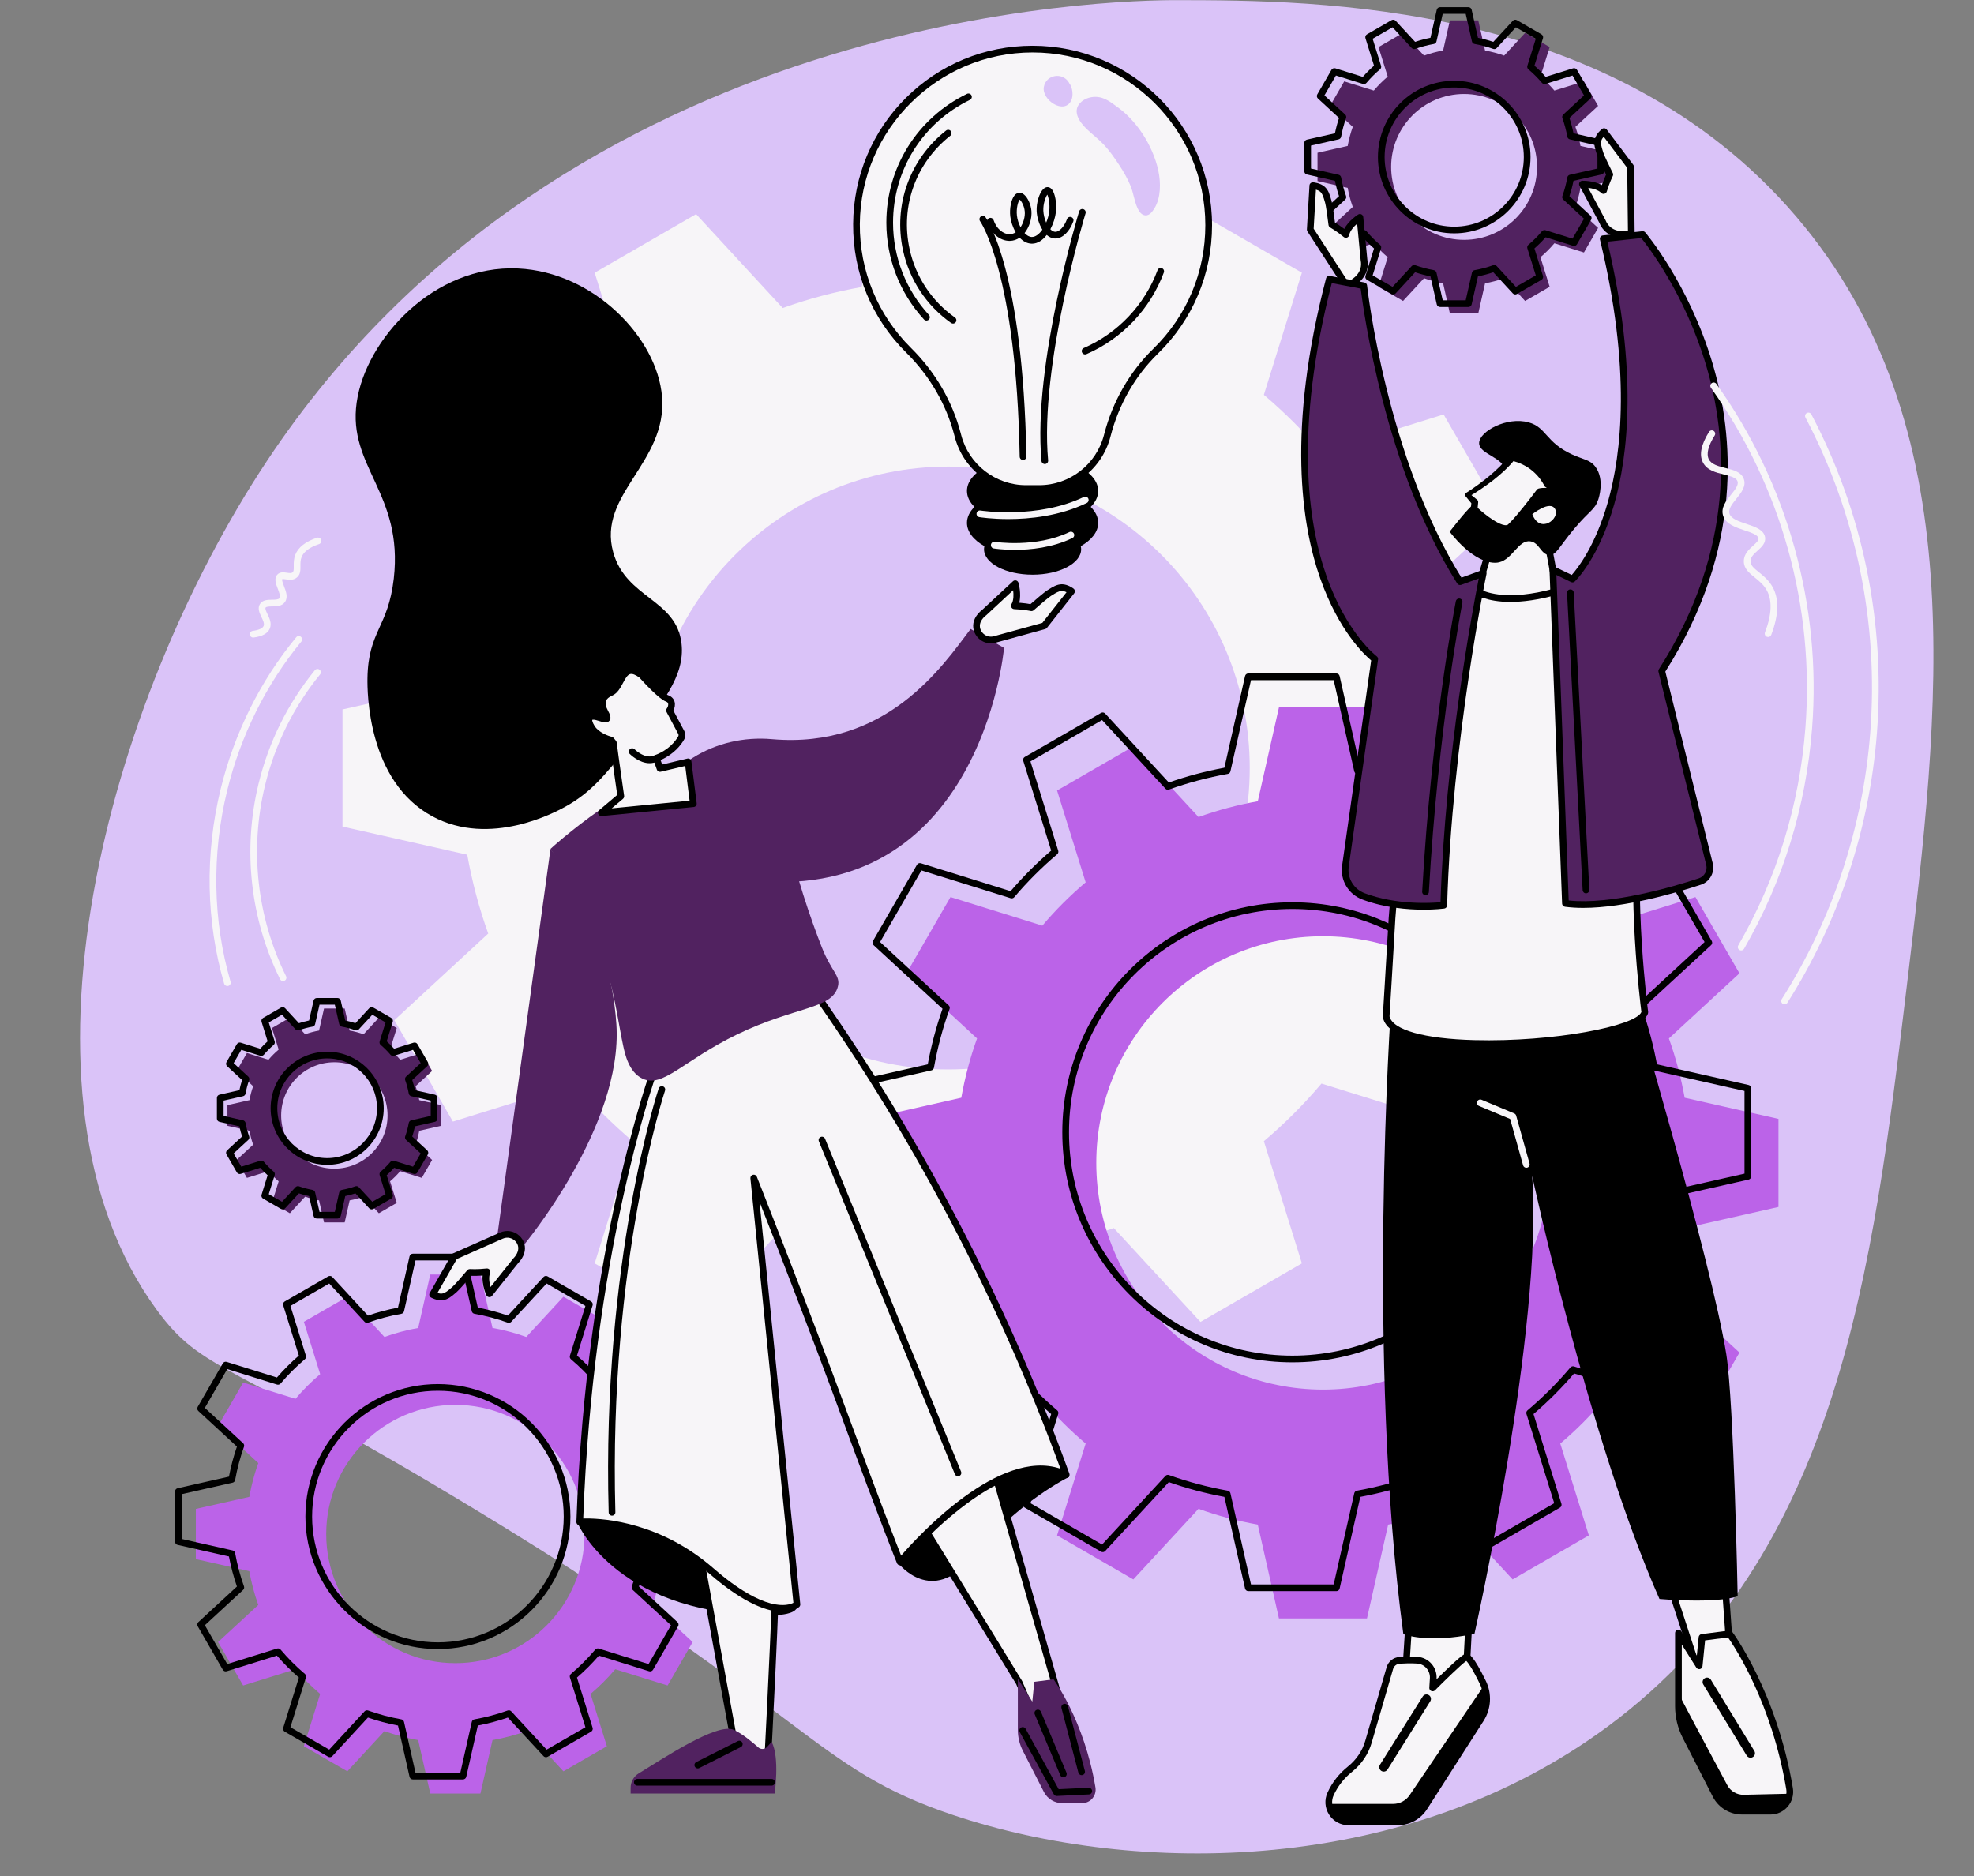
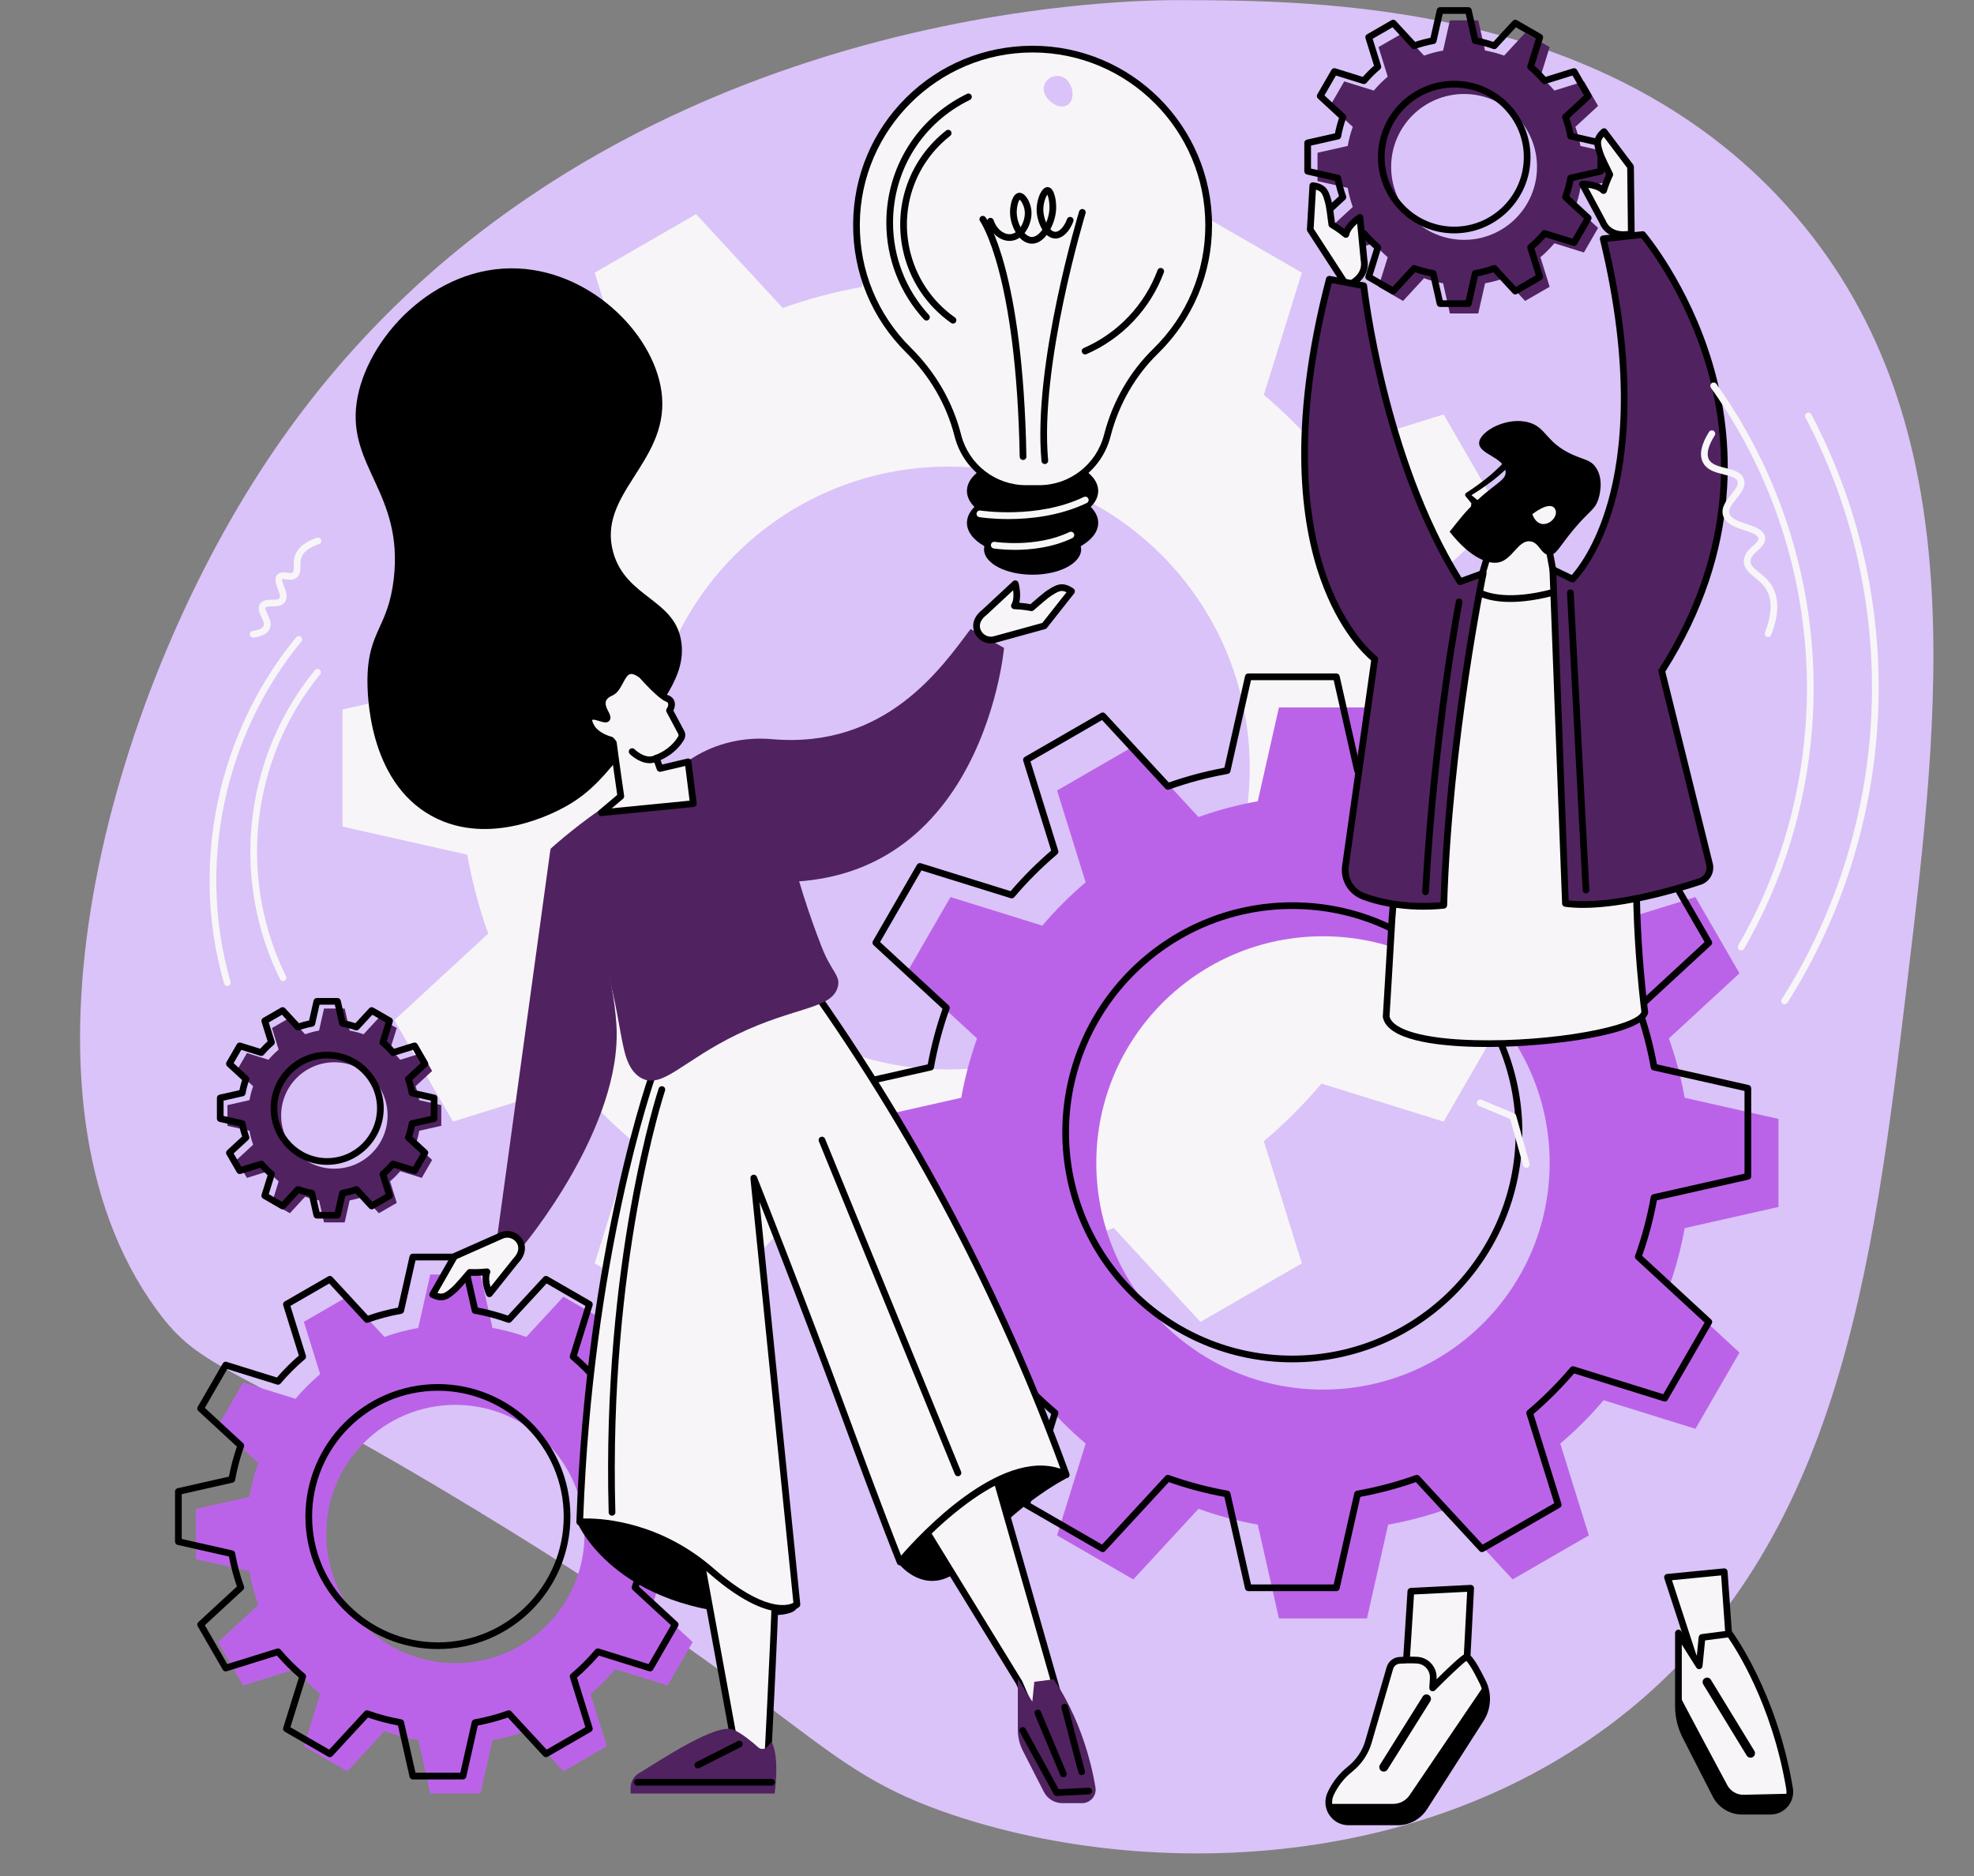
<svg xmlns="http://www.w3.org/2000/svg" fill="#000000" height="1853.9" preserveAspectRatio="xMidYMid meet" version="1" viewBox="255.2 335.5 1950.4 1853.9" width="1950.4" zoomAndPan="magnify">
  <rect x="255.2" y="335.5" width="1950.4" height="1853.9" fill="#808080" stroke="none" />
  <g>
    <g id="change1_1">
      <path d="M 1418.348 335.637 C 1358.84 335.543 815.816 343.809 519.086 790.75 C 361.137 1028.648 255.156 1417.668 409.984 1629.637 C 455.703 1692.227 479.668 1678.457 724.066 1826.617 C 1059.543 2029.988 1057.973 2082.359 1196.844 2128.891 C 1377.637 2189.469 1644.75 2189.34 1844.844 2040.59 C 2071.891 1871.797 2105.461 1591.309 2139.102 1310.375 C 2172.102 1034.672 2205.535 755.34 2030 549.602 C 1848.008 336.312 1555.512 335.855 1418.348 335.637" fill="#dac3f8" />
    </g>
    <g id="change2_1">
      <path d="M 1192.137 1392.223 C 1027.637 1392.223 894.289 1258.867 894.289 1094.379 C 894.289 929.875 1027.637 796.531 1192.137 796.531 C 1356.637 796.531 1489.98 929.875 1489.98 1094.379 C 1489.98 1258.867 1356.637 1392.223 1192.137 1392.223 Z M 1790.68 1152.23 L 1790.68 1036.527 L 1667.406 1008.727 C 1662.621 981.922 1655.699 955.883 1646.676 930.824 L 1739.418 845.211 L 1681.57 745 L 1560.875 782.566 C 1543.504 762.043 1524.469 743.012 1503.949 725.637 L 1541.512 604.945 L 1441.305 547.094 L 1355.703 639.84 C 1330.633 630.812 1304.59 623.902 1277.797 619.109 L 1249.984 495.832 L 1134.289 495.832 L 1106.477 619.109 C 1079.688 623.902 1053.637 630.812 1028.578 639.84 L 942.965 547.094 L 842.766 604.945 L 880.324 725.637 C 859.809 743.012 840.766 762.043 823.395 782.566 L 702.707 745 L 644.855 845.211 L 737.598 930.824 C 728.574 955.883 721.66 981.922 716.867 1008.727 L 593.594 1036.527 L 593.594 1152.23 L 716.867 1180.027 C 721.66 1206.82 728.574 1232.875 737.598 1257.934 L 644.855 1343.555 L 702.707 1443.754 L 823.398 1406.191 C 840.766 1426.703 859.809 1445.75 880.324 1463.121 L 842.766 1583.812 L 942.965 1641.664 L 1028.578 1548.922 C 1053.637 1557.941 1079.688 1564.852 1106.477 1569.652 L 1134.289 1692.922 L 1249.984 1692.922 L 1277.797 1569.652 C 1304.59 1564.852 1330.633 1557.941 1355.703 1548.922 L 1441.305 1641.664 L 1541.512 1583.812 L 1503.949 1463.121 C 1524.469 1445.75 1543.504 1426.703 1560.875 1406.191 L 1681.57 1443.754 L 1739.418 1343.555 L 1646.676 1257.934 C 1655.699 1232.875 1662.621 1206.82 1667.406 1180.027 L 1790.68 1152.23" fill="#f7f5f8" />
    </g>
    <g id="change3_1">
      <path d="M 705.117 1978.852 C 634.645 1978.852 577.512 1921.719 577.512 1851.25 C 577.512 1780.77 634.645 1723.641 705.117 1723.641 C 775.594 1723.641 832.727 1780.77 832.727 1851.25 C 832.727 1921.719 775.594 1978.852 705.117 1978.852 Z M 961.551 1876.031 L 961.551 1826.461 L 908.738 1814.551 C 906.684 1803.07 903.719 1791.91 899.855 1781.172 L 939.59 1744.488 L 914.805 1701.57 L 863.098 1717.66 C 855.652 1708.871 847.496 1700.711 838.703 1693.27 L 854.801 1641.559 L 811.871 1616.781 L 775.191 1656.512 C 764.453 1652.648 753.293 1649.68 741.816 1647.629 L 729.902 1594.82 L 680.332 1594.82 L 668.418 1647.629 C 656.941 1649.68 645.781 1652.648 635.047 1656.512 L 598.367 1616.781 L 555.438 1641.559 L 571.527 1693.27 C 562.738 1700.711 554.578 1708.871 547.141 1717.66 L 495.434 1701.57 L 470.648 1744.488 L 510.379 1781.172 C 506.516 1791.91 503.555 1803.07 501.5 1814.551 L 448.684 1826.461 L 448.684 1876.031 L 501.5 1887.949 C 503.555 1899.422 506.516 1910.578 510.379 1921.32 L 470.648 1958 L 495.434 2000.93 L 547.141 1984.84 C 554.578 1993.629 562.738 2001.789 571.527 2009.23 L 555.438 2060.93 L 598.367 2085.719 L 635.047 2045.988 C 645.781 2049.852 656.941 2052.809 668.418 2054.871 L 680.332 2107.68 L 729.902 2107.68 L 741.816 2054.871 C 753.293 2052.809 764.453 2049.852 775.191 2045.988 L 811.871 2085.719 L 854.801 2060.93 L 838.703 2009.23 C 847.496 2001.789 855.652 1993.629 863.098 1984.84 L 914.805 2000.93 L 939.59 1958 L 899.855 1921.32 C 903.719 1910.578 906.684 1899.422 908.738 1887.949 L 961.551 1876.031" fill="#bb63e8" />
    </g>
    <g id="change4_1">
      <path d="M 687.875 1709.699 C 619.336 1709.699 563.578 1765.469 563.578 1834 C 563.578 1902.539 619.336 1958.301 687.875 1958.301 C 756.41 1958.301 812.172 1902.539 812.172 1834 C 812.172 1765.469 756.41 1709.699 687.875 1709.699 Z M 687.875 1964.922 C 615.688 1964.922 556.957 1906.191 556.957 1834 C 556.957 1761.82 615.688 1703.09 687.875 1703.09 C 760.062 1703.09 818.789 1761.82 818.789 1834 C 818.789 1906.191 760.062 1964.922 687.875 1964.922 Z M 944.305 1858.789 L 944.328 1858.789 Z M 665.734 2087.129 L 710.012 2087.129 L 721.344 2036.891 C 721.637 2035.59 722.676 2034.602 723.988 2034.359 C 735.285 2032.34 746.336 2029.398 756.828 2025.629 C 758.082 2025.18 759.477 2025.52 760.379 2026.5 L 795.266 2064.281 L 833.605 2042.148 L 818.301 1992.961 C 817.906 1991.699 818.309 1990.309 819.324 1989.461 C 827.941 1982.16 836.02 1974.09 843.324 1965.449 C 844.184 1964.441 845.566 1964.039 846.836 1964.43 L 896.016 1979.738 L 918.156 1941.391 L 880.367 1906.512 C 879.391 1905.609 879.051 1904.211 879.5 1902.961 C 883.27 1892.469 886.215 1881.422 888.234 1870.121 C 888.473 1868.809 889.465 1867.77 890.766 1867.469 L 940.996 1856.141 L 940.996 1811.859 L 890.766 1800.531 C 889.465 1800.238 888.473 1799.199 888.234 1797.891 C 886.215 1786.59 883.27 1775.539 879.5 1765.051 C 879.051 1763.801 879.391 1762.398 880.367 1761.5 L 918.156 1726.609 L 896.016 1688.27 L 846.836 1703.578 C 845.566 1703.969 844.184 1703.57 843.324 1702.551 C 836.023 1693.93 827.949 1685.852 819.324 1678.551 C 818.309 1677.691 817.906 1676.309 818.301 1675.039 L 833.605 1625.859 L 795.266 1603.719 L 760.379 1641.512 C 759.477 1642.488 758.082 1642.828 756.828 1642.379 C 746.32 1638.602 735.273 1635.66 723.988 1633.641 C 722.676 1633.41 721.637 1632.41 721.344 1631.109 L 710.012 1580.879 L 665.734 1580.879 L 654.402 1631.109 C 654.109 1632.41 653.07 1633.41 651.758 1633.641 C 640.469 1635.66 629.422 1638.602 618.922 1642.379 C 617.668 1642.828 616.273 1642.488 615.367 1641.512 L 580.484 1603.719 L 542.141 1625.859 L 557.445 1675.039 C 557.844 1676.309 557.438 1677.691 556.426 1678.551 C 547.797 1685.859 539.719 1693.93 532.422 1702.551 C 531.562 1703.559 530.176 1703.961 528.91 1703.578 L 479.73 1688.27 L 457.594 1726.609 L 495.379 1761.5 C 496.355 1762.398 496.699 1763.801 496.25 1765.051 C 492.48 1775.531 489.539 1786.578 487.512 1797.891 C 487.277 1799.199 486.281 1800.238 484.984 1800.531 L 434.75 1811.859 L 434.75 1856.141 L 484.984 1867.469 C 486.281 1867.77 487.277 1868.809 487.512 1870.121 C 489.539 1881.43 492.48 1892.48 496.25 1902.961 C 496.699 1904.211 496.355 1905.609 495.379 1906.512 L 457.594 1941.391 L 479.73 1979.738 L 528.914 1964.43 C 530.18 1964.039 531.562 1964.441 532.422 1965.449 C 539.723 1974.078 547.801 1982.16 556.426 1989.461 C 557.438 1990.309 557.844 1991.699 557.445 1992.961 L 542.141 2042.148 L 580.484 2064.281 L 615.367 2026.5 C 616.273 2025.52 617.676 2025.18 618.922 2025.629 C 629.41 2029.398 640.457 2032.34 651.758 2034.359 C 653.07 2034.602 654.109 2035.59 654.402 2036.891 Z M 712.656 2093.75 L 663.09 2093.75 C 661.539 2093.75 660.199 2092.672 659.859 2091.16 L 648.43 2040.48 C 638.254 2038.551 628.293 2035.898 618.754 2032.59 L 583.555 2070.719 C 582.508 2071.852 580.809 2072.121 579.469 2071.34 L 536.539 2046.551 C 535.199 2045.781 534.574 2044.18 535.031 2042.711 L 550.48 1993.078 C 542.754 1986.398 535.477 1979.121 528.797 1971.398 L 479.172 1986.852 C 477.699 1987.309 476.098 1986.68 475.324 1985.34 L 450.539 1942.41 C 449.766 1941.07 450.02 1939.371 451.156 1938.32 L 489.289 1903.121 C 485.977 1893.59 483.324 1883.629 481.395 1873.449 L 430.715 1862.02 C 429.203 1861.68 428.133 1860.34 428.133 1858.789 L 428.133 1809.219 C 428.133 1807.672 429.203 1806.328 430.715 1805.988 L 481.395 1794.559 C 483.324 1784.379 485.977 1774.41 489.289 1764.879 L 451.156 1729.68 C 450.02 1728.641 449.766 1726.941 450.539 1725.602 L 475.324 1682.672 C 476.098 1681.328 477.699 1680.699 479.172 1681.16 L 528.797 1696.609 C 535.473 1688.891 542.754 1681.609 550.48 1674.93 L 535.031 1625.301 C 534.574 1623.828 535.199 1622.23 536.539 1621.449 L 579.469 1596.672 C 580.809 1595.891 582.508 1596.16 583.555 1597.289 L 618.754 1635.422 C 628.301 1632.102 638.262 1629.449 648.43 1627.531 L 659.859 1576.84 C 660.199 1575.328 661.539 1574.262 663.09 1574.262 L 712.656 1574.262 C 714.203 1574.262 715.547 1575.328 715.887 1576.84 L 727.316 1627.531 C 737.48 1629.449 747.441 1632.102 756.996 1635.422 L 792.195 1597.289 C 793.242 1596.16 794.941 1595.891 796.281 1596.672 L 839.207 1621.449 C 840.551 1622.23 841.176 1623.828 840.715 1625.301 L 825.27 1674.93 C 832.992 1681.609 840.27 1688.879 846.949 1696.609 L 896.574 1681.16 C 898.051 1680.699 899.652 1681.328 900.426 1682.672 L 925.211 1725.602 C 925.984 1726.941 925.727 1728.641 924.59 1729.68 L 886.457 1764.879 C 889.773 1774.422 892.422 1784.379 894.352 1794.559 L 945.035 1805.988 C 946.543 1806.328 947.617 1807.672 947.617 1809.219 L 947.617 1858.789 C 947.617 1860.34 946.543 1861.68 945.035 1862.02 L 894.352 1873.449 C 892.422 1883.621 889.773 1893.578 886.457 1903.121 L 924.59 1938.32 C 925.727 1939.371 925.984 1941.07 925.211 1942.41 L 900.426 1985.34 C 899.652 1986.68 898.051 1987.309 896.574 1986.852 L 846.949 1971.398 C 840.266 1979.129 832.988 1986.41 825.27 1993.078 L 840.715 2042.711 C 841.176 2044.18 840.551 2045.781 839.207 2046.551 L 796.281 2071.34 C 794.941 2072.121 793.242 2071.852 792.195 2070.719 L 756.996 2032.59 C 747.449 2035.91 737.488 2038.551 727.316 2040.48 L 715.887 2091.16 C 715.547 2092.672 714.203 2093.75 712.656 2093.75" fill="inherit" />
    </g>
    <g id="change3_2">
      <path d="M 1562.348 1708.551 C 1438.652 1708.551 1338.391 1608.281 1338.391 1484.594 C 1338.391 1360.895 1438.652 1260.625 1562.348 1260.625 C 1686.031 1260.625 1786.32 1360.895 1786.32 1484.594 C 1786.32 1608.281 1686.031 1708.551 1562.348 1708.551 Z M 2012.414 1528.094 L 2012.414 1441.094 L 1919.719 1420.184 C 1916.113 1400.031 1910.918 1380.453 1904.141 1361.602 L 1973.871 1297.223 L 1930.375 1221.883 L 1839.617 1250.117 C 1826.555 1234.699 1812.246 1220.387 1796.801 1207.328 L 1825.051 1116.57 L 1749.715 1073.062 L 1685.328 1142.805 C 1666.488 1136.027 1646.906 1130.828 1626.758 1127.211 L 1605.844 1034.531 L 1518.844 1034.531 L 1497.941 1127.211 C 1477.793 1130.828 1458.211 1136.027 1439.371 1142.805 L 1374.984 1073.062 L 1299.637 1116.57 L 1327.887 1207.328 C 1312.453 1220.387 1298.129 1234.699 1285.082 1250.117 L 1194.328 1221.883 L 1150.828 1297.223 L 1220.555 1361.602 C 1213.777 1380.453 1208.578 1400.031 1204.977 1420.184 L 1112.277 1441.094 L 1112.277 1528.094 L 1204.977 1549.004 C 1208.578 1569.141 1213.777 1588.734 1220.555 1607.57 L 1150.828 1671.953 L 1194.328 1747.293 L 1285.082 1719.051 C 1298.129 1734.484 1312.453 1748.805 1327.887 1761.863 L 1299.637 1852.609 L 1374.984 1896.113 L 1439.371 1826.371 C 1458.211 1833.16 1477.793 1838.363 1497.941 1841.961 L 1518.844 1934.66 L 1605.844 1934.66 L 1626.758 1841.961 C 1646.906 1838.363 1666.488 1833.16 1685.328 1826.371 L 1749.715 1896.113 L 1825.051 1852.609 L 1796.801 1761.863 C 1812.246 1748.805 1826.555 1734.484 1839.617 1719.051 L 1930.375 1747.293 L 1973.871 1671.953 L 1904.141 1607.57 C 1910.918 1588.734 1916.113 1569.141 1919.719 1549.004 L 2012.414 1528.094" fill="#bb63e8" />
    </g>
    <g id="change4_2">
      <path d="M 1532.09 1233.66 C 1410.414 1233.66 1311.434 1332.648 1311.434 1454.32 C 1311.434 1575.988 1410.414 1674.98 1532.09 1674.98 C 1653.762 1674.98 1752.742 1575.988 1752.742 1454.32 C 1752.742 1332.648 1653.762 1233.66 1532.09 1233.66 Z M 1532.09 1681.602 C 1406.773 1681.602 1304.809 1579.641 1304.809 1454.32 C 1304.809 1329 1406.773 1227.047 1532.09 1227.047 C 1657.406 1227.047 1759.359 1329 1759.359 1454.32 C 1759.359 1579.641 1657.406 1681.602 1532.09 1681.602 Z M 1982.156 1497.82 L 1982.18 1497.82 Z M 1491.234 1901.078 L 1572.941 1901.078 L 1593.273 1810.969 C 1593.566 1809.672 1594.602 1808.68 1595.918 1808.441 C 1615.895 1804.859 1635.406 1799.668 1653.945 1793 C 1655.211 1792.551 1656.602 1792.891 1657.516 1793.871 L 1720.086 1861.66 L 1790.844 1820.801 L 1763.391 1732.578 C 1762.988 1731.309 1763.402 1729.93 1764.414 1729.07 C 1779.641 1716.18 1793.914 1701.898 1806.828 1686.648 C 1807.691 1685.629 1809.066 1685.23 1810.336 1685.621 L 1898.574 1713.078 L 1939.414 1642.32 L 1871.629 1579.738 C 1870.652 1578.84 1870.312 1577.441 1870.766 1576.191 C 1877.438 1557.641 1882.629 1538.109 1886.211 1518.148 C 1886.441 1516.84 1887.438 1515.801 1888.742 1515.5 L 1978.855 1495.168 L 1978.855 1413.469 L 1888.742 1393.141 C 1887.438 1392.848 1886.441 1391.809 1886.211 1390.488 C 1882.629 1370.527 1877.438 1351 1870.766 1332.461 C 1870.312 1331.199 1870.652 1329.809 1871.629 1328.898 L 1939.414 1266.316 L 1898.574 1195.559 L 1810.336 1223.012 C 1809.066 1223.414 1807.691 1223.012 1806.828 1221.992 C 1793.926 1206.754 1779.652 1192.477 1764.414 1179.578 C 1763.402 1178.723 1762.988 1177.336 1763.391 1176.07 L 1790.844 1087.844 L 1720.086 1046.988 L 1657.516 1114.773 C 1656.602 1115.762 1655.211 1116.102 1653.945 1115.652 C 1635.395 1108.965 1615.855 1103.762 1595.918 1100.195 C 1594.602 1099.977 1593.566 1098.965 1593.273 1097.672 L 1572.941 1007.559 L 1491.234 1007.559 L 1470.906 1097.672 C 1470.613 1098.965 1469.566 1099.977 1468.262 1100.195 C 1448.309 1103.762 1428.785 1108.965 1410.219 1115.652 C 1408.965 1116.102 1407.566 1115.762 1406.676 1114.773 L 1344.09 1046.988 L 1273.332 1087.844 L 1300.777 1176.07 C 1301.176 1177.336 1300.777 1178.723 1299.766 1179.578 C 1284.516 1192.488 1270.227 1206.766 1257.34 1221.992 C 1256.484 1223.012 1255.086 1223.414 1253.832 1223.012 L 1165.609 1195.559 L 1124.75 1266.316 L 1192.539 1328.898 C 1193.52 1329.809 1193.859 1331.199 1193.41 1332.461 C 1186.738 1350.988 1181.539 1370.52 1177.969 1390.488 C 1177.73 1391.809 1176.742 1392.848 1175.441 1393.141 L 1085.328 1413.469 L 1085.328 1495.168 L 1175.441 1515.5 C 1176.742 1515.801 1177.73 1516.84 1177.969 1518.148 C 1181.539 1538.121 1186.738 1557.648 1193.41 1576.191 C 1193.859 1577.441 1193.52 1578.84 1192.539 1579.738 L 1124.75 1642.32 L 1165.609 1713.078 L 1253.832 1685.621 C 1255.098 1685.238 1256.484 1685.629 1257.34 1686.648 C 1270.238 1701.891 1284.516 1716.16 1299.766 1729.07 C 1300.777 1729.93 1301.176 1731.309 1300.777 1732.578 L 1273.332 1820.801 L 1344.09 1861.66 L 1406.676 1793.871 C 1407.566 1792.891 1408.965 1792.551 1410.219 1793 C 1428.758 1799.668 1448.285 1804.859 1468.262 1808.441 C 1469.566 1808.68 1470.613 1809.672 1470.906 1810.969 Z M 1575.586 1907.699 L 1488.59 1907.699 C 1487.043 1907.699 1485.703 1906.629 1485.363 1905.121 L 1464.938 1814.559 C 1446.082 1811.07 1427.637 1806.168 1410.051 1799.961 L 1347.16 1868.09 C 1346.113 1869.23 1344.406 1869.488 1343.066 1868.711 L 1267.715 1825.211 C 1266.375 1824.438 1265.754 1822.84 1266.219 1821.359 L 1293.809 1732.699 C 1279.473 1720.41 1266 1706.93 1253.707 1692.59 L 1165.051 1720.191 C 1163.57 1720.66 1161.969 1720.027 1161.199 1718.68 L 1117.699 1643.34 C 1116.918 1642 1117.18 1640.301 1118.32 1639.25 L 1186.449 1576.359 C 1180.242 1558.758 1175.332 1540.32 1171.852 1521.48 L 1081.289 1501.051 C 1079.781 1500.711 1078.711 1499.371 1078.711 1497.82 L 1078.711 1410.82 C 1078.711 1409.27 1079.781 1407.93 1081.289 1407.59 L 1171.852 1387.16 C 1175.332 1368.32 1180.242 1349.879 1186.449 1332.281 L 1118.32 1269.387 C 1117.18 1268.34 1116.918 1266.645 1117.699 1265.305 L 1161.199 1189.953 C 1161.969 1188.613 1163.57 1187.992 1165.051 1188.445 L 1253.707 1216.047 C 1265.988 1201.723 1279.461 1188.238 1293.809 1175.945 L 1266.219 1087.281 C 1265.754 1085.809 1266.375 1084.215 1267.715 1083.434 L 1343.066 1039.926 C 1344.406 1039.156 1346.113 1039.426 1347.16 1040.547 L 1410.051 1108.684 C 1427.664 1102.473 1446.105 1097.562 1464.938 1094.078 L 1485.363 1003.516 C 1485.703 1002.004 1487.043 1000.945 1488.59 1000.945 L 1575.586 1000.945 C 1577.133 1000.945 1578.484 1002.004 1578.812 1003.516 L 1599.242 1094.078 C 1618.074 1097.562 1636.516 1102.473 1654.129 1108.684 L 1717.02 1040.547 C 1718.066 1039.426 1719.758 1039.156 1721.109 1039.926 L 1796.449 1083.434 C 1797.789 1084.215 1798.41 1085.809 1797.945 1087.281 L 1770.359 1175.945 C 1784.707 1188.227 1798.168 1201.711 1810.457 1216.047 L 1899.133 1188.445 C 1900.594 1187.992 1902.203 1188.613 1902.969 1189.953 L 1946.48 1265.305 C 1947.246 1266.645 1947.004 1268.34 1945.859 1269.387 L 1877.73 1332.281 C 1883.945 1349.891 1888.84 1368.328 1892.336 1387.16 L 1982.887 1407.59 C 1984.387 1407.93 1985.469 1409.27 1985.469 1410.82 L 1985.469 1497.82 C 1985.469 1499.371 1984.398 1500.711 1982.887 1501.051 L 1892.336 1521.48 C 1888.84 1540.309 1883.945 1558.75 1877.73 1576.359 L 1945.859 1639.25 C 1947.004 1640.301 1947.246 1642 1946.48 1643.34 L 1902.969 1718.68 C 1902.203 1720.027 1900.594 1720.66 1899.133 1720.191 L 1810.457 1692.59 C 1798.168 1706.949 1784.695 1720.422 1770.359 1732.699 L 1797.945 1821.359 C 1798.41 1822.84 1797.789 1824.438 1796.449 1825.211 L 1721.109 1868.711 C 1719.758 1869.488 1718.066 1869.23 1717.02 1868.09 L 1654.129 1799.961 C 1636.527 1806.168 1618.086 1811.07 1599.242 1814.559 L 1578.812 1905.121 C 1578.484 1906.629 1577.133 1907.699 1575.586 1907.699" fill="inherit" />
    </g>
    <g id="change5_1">
      <path d="M 585.559 1490.262 C 556.523 1490.262 532.988 1466.719 532.988 1437.691 C 532.988 1408.648 556.523 1385.121 585.559 1385.121 C 614.594 1385.121 638.129 1408.648 638.129 1437.691 C 638.129 1466.719 614.594 1490.262 585.559 1490.262 Z M 691.203 1447.898 L 691.203 1427.469 L 669.445 1422.57 C 668.598 1417.84 667.379 1413.238 665.785 1408.82 L 682.156 1393.711 L 671.945 1376.02 L 650.641 1382.648 C 647.574 1379.031 644.215 1375.672 640.594 1372.602 L 647.223 1351.301 L 629.539 1341.09 L 614.426 1357.461 C 610.004 1355.871 605.406 1354.648 600.676 1353.801 L 595.77 1332.039 L 575.348 1332.039 L 570.438 1353.801 C 565.711 1354.648 561.113 1355.871 556.691 1357.461 L 541.578 1341.09 L 523.895 1351.301 L 530.523 1372.602 C 526.902 1375.672 523.539 1379.031 520.477 1382.648 L 499.172 1376.02 L 488.961 1393.711 L 505.332 1408.82 C 503.738 1413.238 502.52 1417.84 501.672 1422.57 L 479.914 1427.469 L 479.914 1447.898 L 501.672 1452.801 C 502.52 1457.531 503.738 1462.129 505.332 1466.551 L 488.961 1481.66 L 499.172 1499.352 L 520.477 1492.719 C 523.539 1496.34 526.902 1499.699 530.523 1502.77 L 523.895 1524.07 L 541.578 1534.281 L 556.691 1517.91 C 561.113 1519.512 565.711 1520.73 570.438 1521.57 L 575.348 1543.328 L 595.77 1543.328 L 600.676 1521.57 C 605.406 1520.73 610.004 1519.512 614.426 1517.91 L 629.539 1534.281 L 647.223 1524.07 L 640.594 1502.77 C 644.215 1499.699 647.574 1496.34 650.641 1492.719 L 671.945 1499.352 L 682.156 1481.66 L 665.785 1466.551 C 667.379 1462.129 668.598 1457.531 669.445 1452.801 L 691.203 1447.898" fill="#512260" />
    </g>
    <g id="change4_3">
      <path d="M 578.453 1381.32 C 551.293 1381.32 529.191 1403.422 529.191 1430.578 C 529.191 1457.738 551.293 1479.84 578.453 1479.84 C 605.617 1479.84 627.715 1457.738 627.715 1430.578 C 627.715 1403.422 605.617 1381.32 578.453 1381.32 Z M 578.453 1486.461 C 547.641 1486.461 522.574 1461.391 522.574 1430.578 C 522.574 1399.77 547.641 1374.699 578.453 1374.699 C 609.266 1374.699 634.336 1399.77 634.336 1430.578 C 634.336 1461.391 609.266 1486.461 578.453 1486.461 Z M 684.098 1440.789 L 684.121 1440.789 Z M 570.891 1532.922 L 586.02 1532.922 L 590.344 1513.738 C 590.637 1512.441 591.68 1511.441 592.992 1511.211 C 597.531 1510.398 601.977 1509.219 606.203 1507.699 C 607.453 1507.238 608.852 1507.59 609.758 1508.559 L 623.07 1522.988 L 636.172 1515.422 L 630.328 1496.648 C 629.934 1495.379 630.336 1494 631.352 1493.141 C 634.82 1490.199 638.074 1486.949 641.012 1483.48 C 641.867 1482.461 643.25 1482.059 644.52 1482.461 L 663.297 1488.301 L 670.859 1475.199 L 656.438 1461.879 C 655.461 1460.98 655.117 1459.578 655.566 1458.328 C 657.086 1454.121 658.27 1449.672 659.082 1445.121 C 659.316 1443.809 660.312 1442.77 661.613 1442.469 L 680.789 1438.148 L 680.789 1423.02 L 661.613 1418.691 C 660.312 1418.398 659.316 1417.359 659.082 1416.051 C 658.27 1411.5 657.086 1407.051 655.566 1402.828 C 655.117 1401.578 655.461 1400.18 656.438 1399.281 L 670.859 1385.961 L 663.297 1372.859 L 644.52 1378.711 C 643.25 1379.09 641.867 1378.699 641.012 1377.68 C 638.074 1374.211 634.82 1370.961 631.352 1368.02 C 630.336 1367.172 629.934 1365.781 630.328 1364.512 L 636.172 1345.738 L 623.07 1338.172 L 609.758 1352.602 C 608.852 1353.578 607.453 1353.91 606.203 1353.469 C 601.977 1351.949 597.531 1350.762 592.988 1349.949 C 591.68 1349.719 590.637 1348.719 590.344 1347.422 L 586.02 1328.238 L 570.891 1328.238 L 566.562 1347.422 C 566.27 1348.719 565.23 1349.719 563.918 1349.949 C 559.379 1350.762 554.93 1351.949 550.707 1353.469 C 549.453 1353.91 548.059 1353.578 547.152 1352.602 L 533.836 1338.172 L 520.734 1345.738 L 526.578 1364.52 C 526.973 1365.781 526.57 1367.172 525.559 1368.02 C 522.078 1370.969 518.828 1374.219 515.898 1377.68 C 515.039 1378.699 513.652 1379.09 512.391 1378.711 L 493.613 1372.859 L 486.047 1385.961 L 500.473 1399.281 C 501.449 1400.18 501.789 1401.578 501.34 1402.828 C 499.824 1407.051 498.641 1411.5 497.824 1416.051 C 497.59 1417.359 496.598 1418.398 495.297 1418.691 L 476.117 1423.02 L 476.117 1438.148 L 495.297 1442.469 C 496.598 1442.77 497.59 1443.809 497.824 1445.121 C 498.641 1449.672 499.824 1454.121 501.34 1458.328 C 501.789 1459.578 501.449 1460.98 500.473 1461.879 L 486.047 1475.199 L 493.613 1488.301 L 512.391 1482.461 C 513.656 1482.07 515.039 1482.469 515.898 1483.48 C 518.828 1486.941 522.078 1490.191 525.559 1493.141 C 526.57 1494 526.973 1495.379 526.578 1496.648 L 520.734 1515.422 L 533.836 1522.988 L 547.152 1508.559 C 548.059 1507.59 549.453 1507.238 550.707 1507.699 C 554.93 1509.219 559.379 1510.398 563.918 1511.211 C 565.227 1511.441 566.27 1512.441 566.562 1513.738 Z M 588.664 1539.539 L 568.242 1539.539 C 566.695 1539.539 565.355 1538.461 565.016 1536.949 L 560.586 1517.309 C 557.164 1516.609 553.805 1515.719 550.551 1514.641 L 536.906 1529.422 C 535.859 1530.559 534.164 1530.82 532.82 1530.039 L 515.133 1519.828 C 513.793 1519.059 513.168 1517.461 513.629 1515.98 L 519.613 1496.75 C 517.035 1494.449 514.578 1491.988 512.289 1489.422 L 493.051 1495.41 C 491.578 1495.871 489.977 1495.238 489.203 1493.898 L 478.992 1476.211 C 478.219 1474.871 478.477 1473.18 479.613 1472.129 L 494.395 1458.488 C 493.32 1455.238 492.426 1451.871 491.727 1448.449 L 472.082 1444.02 C 470.574 1443.68 469.5 1442.34 469.5 1440.789 L 469.5 1420.371 C 469.5 1418.82 470.574 1417.48 472.082 1417.141 L 491.727 1412.711 C 492.426 1409.289 493.32 1405.93 494.395 1402.68 L 479.613 1389.031 C 478.477 1387.98 478.219 1386.289 478.992 1384.949 L 489.203 1367.262 C 489.977 1365.922 491.578 1365.301 493.051 1365.762 L 512.289 1371.738 C 514.578 1369.172 517.035 1366.719 519.613 1364.422 L 513.629 1345.18 C 513.168 1343.699 513.793 1342.102 515.133 1341.328 L 532.82 1331.121 C 534.164 1330.352 535.859 1330.602 536.906 1331.738 L 550.551 1346.52 C 553.805 1345.449 557.168 1344.551 560.586 1343.852 L 565.016 1324.211 C 565.355 1322.699 566.695 1321.629 568.242 1321.629 L 588.664 1321.629 C 590.211 1321.629 591.551 1322.699 591.891 1324.211 L 596.324 1343.852 C 599.742 1344.551 603.102 1345.449 606.359 1346.52 L 620 1331.738 C 621.051 1330.602 622.746 1330.352 624.09 1331.121 L 641.773 1341.328 C 643.113 1342.102 643.738 1343.699 643.281 1345.18 L 637.289 1364.422 C 639.871 1366.711 642.32 1369.16 644.617 1371.738 L 663.855 1365.762 C 665.332 1365.309 666.934 1365.922 667.703 1367.262 L 677.914 1384.949 C 678.688 1386.289 678.434 1387.98 677.297 1389.031 L 662.516 1402.68 C 663.59 1405.93 664.484 1409.289 665.184 1412.711 L 684.828 1417.141 C 686.336 1417.48 687.41 1418.82 687.41 1420.371 L 687.41 1440.789 C 687.41 1442.34 686.336 1443.68 684.828 1444.02 L 665.184 1448.449 C 664.48 1451.871 663.59 1455.238 662.516 1458.488 L 677.297 1472.129 C 678.43 1473.18 678.688 1474.871 677.914 1476.211 L 667.703 1493.898 C 666.934 1495.238 665.332 1495.871 663.855 1495.41 L 644.617 1489.422 C 642.32 1492 639.871 1494.449 637.289 1496.75 L 643.281 1515.98 C 643.738 1517.461 643.113 1519.059 641.773 1519.828 L 624.09 1530.039 C 622.746 1530.82 621.051 1530.559 620 1529.422 L 606.359 1514.641 C 603.102 1515.719 599.742 1516.609 596.324 1517.309 L 591.891 1536.949 C 591.551 1538.461 590.211 1539.539 588.664 1539.539" fill="inherit" />
    </g>
    <g id="change5_2">
      <path d="M 1701.781 572.492 C 1661.973 572.492 1629.715 540.234 1629.715 500.438 C 1629.715 460.645 1661.973 428.371 1701.781 428.371 C 1741.578 428.371 1773.836 460.645 1773.836 500.438 C 1773.836 540.234 1741.578 572.492 1701.781 572.492 Z M 1846.586 514.438 L 1846.586 486.441 L 1816.762 479.707 C 1815.605 473.234 1813.934 466.93 1811.75 460.867 L 1834.18 440.145 L 1820.184 415.914 L 1790.992 424.992 C 1786.781 420.031 1782.191 415.426 1777.215 411.219 L 1786.309 382.023 L 1762.062 368.027 L 1741.34 390.457 C 1735.289 388.285 1728.988 386.602 1722.504 385.445 L 1715.781 355.621 L 1687.77 355.621 L 1681.062 385.445 C 1674.574 386.602 1668.262 388.285 1662.211 390.457 L 1641.488 368.027 L 1617.242 382.023 L 1626.332 411.219 C 1621.375 415.426 1616.77 420.031 1612.559 424.992 L 1583.367 415.914 L 1569.371 440.145 L 1591.801 460.867 C 1589.629 466.93 1587.945 473.234 1586.789 479.707 L 1556.965 486.441 L 1556.965 514.438 L 1586.789 521.16 C 1587.945 527.645 1589.629 533.945 1591.801 540.012 L 1569.371 560.719 L 1583.367 584.965 L 1612.559 575.875 C 1616.77 580.848 1621.375 585.449 1626.332 589.648 L 1617.242 618.852 L 1641.488 632.852 L 1662.211 610.406 C 1668.262 612.59 1674.574 614.262 1681.062 615.418 L 1687.77 645.242 L 1715.781 645.242 L 1722.504 615.418 C 1728.988 614.262 1735.289 612.59 1741.34 610.406 L 1762.062 632.852 L 1786.309 618.852 L 1777.215 589.648 C 1782.191 585.449 1786.781 580.848 1790.992 575.875 L 1820.184 584.965 L 1834.18 560.719 L 1811.75 540.012 C 1813.934 533.945 1815.605 527.645 1816.762 521.16 L 1846.586 514.438" fill="#512260" />
    </g>
    <g id="change4_4">
      <path d="M 1692.027 421.957 C 1654.117 421.957 1623.277 452.793 1623.277 490.703 C 1623.277 528.609 1654.117 559.461 1692.027 559.461 C 1729.945 559.461 1760.785 528.609 1760.785 490.703 C 1760.785 452.793 1729.945 421.957 1692.027 421.957 Z M 1692.027 566.078 C 1650.465 566.078 1616.66 532.262 1616.66 490.703 C 1616.66 449.141 1650.465 415.336 1692.027 415.336 C 1733.586 415.336 1767.414 449.141 1767.414 490.703 C 1767.414 532.262 1733.586 566.078 1692.027 566.078 Z M 1836.852 504.703 L 1836.863 504.703 Z M 1680.684 632.203 L 1703.383 632.203 L 1709.535 604.965 C 1709.812 603.668 1710.859 602.664 1712.172 602.438 C 1718.484 601.301 1724.637 599.672 1730.477 597.566 C 1731.746 597.117 1733.137 597.449 1734.035 598.426 L 1752.961 618.93 L 1772.605 607.574 L 1764.305 580.902 C 1763.922 579.633 1764.32 578.242 1765.324 577.395 C 1770.156 573.32 1774.656 568.82 1778.719 564 C 1779.578 562.996 1780.957 562.586 1782.227 562.98 L 1808.898 571.281 L 1820.254 551.625 L 1799.766 532.711 C 1798.785 531.812 1798.441 530.41 1798.891 529.152 C 1800.996 523.301 1802.637 517.133 1803.762 510.848 C 1804 509.535 1804.992 508.492 1806.289 508.199 L 1833.543 502.059 L 1833.543 479.359 L 1806.289 473.203 C 1804.992 472.914 1804 471.879 1803.762 470.559 C 1802.637 464.27 1800.996 458.102 1798.891 452.25 C 1798.441 451.008 1798.785 449.605 1799.766 448.703 L 1820.254 429.777 L 1808.898 410.121 L 1782.227 418.422 C 1780.957 418.82 1779.578 418.422 1778.719 417.402 C 1774.656 412.586 1770.141 408.086 1765.324 404.02 C 1764.32 403.16 1763.922 401.77 1764.305 400.512 L 1772.605 373.832 L 1752.949 362.473 L 1734.035 382.977 C 1733.137 383.957 1731.746 384.285 1730.477 383.836 C 1724.625 381.73 1718.469 380.105 1712.172 378.98 C 1710.859 378.742 1709.812 377.75 1709.535 376.438 L 1703.383 349.199 L 1680.684 349.199 L 1674.527 376.438 C 1674.238 377.75 1673.203 378.742 1671.895 378.98 C 1665.594 380.105 1659.438 381.73 1653.574 383.836 C 1652.332 384.285 1650.93 383.957 1650.027 382.977 L 1631.113 362.473 L 1611.445 373.832 L 1619.746 400.512 C 1620.156 401.77 1619.746 403.16 1618.727 404.02 C 1613.922 408.086 1609.422 412.586 1605.344 417.402 C 1604.484 418.422 1603.094 418.805 1601.824 418.422 L 1575.152 410.121 L 1563.812 429.777 L 1584.312 448.703 C 1585.281 449.605 1585.625 451.008 1585.172 452.25 C 1583.07 458.102 1581.43 464.27 1580.305 470.559 C 1580.066 471.879 1579.07 472.914 1577.773 473.203 L 1550.535 479.359 L 1550.535 502.059 L 1577.773 508.199 C 1579.07 508.492 1580.066 509.535 1580.305 510.848 C 1581.43 517.133 1583.07 523.301 1585.172 529.152 C 1585.625 530.41 1585.281 531.812 1584.312 532.711 L 1563.812 551.625 L 1575.152 571.281 L 1601.836 562.98 C 1603.109 562.598 1604.484 562.996 1605.344 564 C 1609.422 568.82 1613.922 573.32 1618.727 577.395 C 1619.746 578.242 1620.156 579.633 1619.746 580.902 L 1611.445 607.574 L 1631.113 618.93 L 1650.027 598.426 C 1650.941 597.449 1652.344 597.117 1653.574 597.566 C 1659.426 599.672 1665.582 601.301 1671.895 602.438 C 1673.203 602.664 1674.238 603.668 1674.527 604.965 Z M 1706.027 638.824 L 1678.035 638.824 C 1676.488 638.824 1675.148 637.75 1674.805 636.242 L 1668.559 608.539 C 1663.383 607.52 1658.301 606.168 1653.418 604.516 L 1634.184 625.363 C 1633.125 626.5 1631.434 626.766 1630.094 625.984 L 1605.848 611.98 C 1604.512 611.211 1603.875 609.609 1604.34 608.129 L 1612.797 581.008 C 1608.867 577.566 1605.172 573.863 1601.73 569.945 L 1574.598 578.387 C 1573.141 578.852 1571.527 578.23 1570.746 576.879 L 1556.758 552.645 C 1555.977 551.309 1556.242 549.602 1557.379 548.555 L 1578.227 529.324 C 1576.57 524.426 1575.219 519.344 1574.188 514.184 L 1546.484 507.922 C 1544.977 507.59 1543.906 506.242 1543.906 504.703 L 1543.906 476.711 C 1543.906 475.164 1544.977 473.812 1546.484 473.48 L 1574.188 467.234 C 1575.219 462.059 1576.57 456.992 1578.227 452.094 L 1557.379 432.848 C 1556.242 431.805 1555.977 430.109 1556.758 428.758 L 1570.746 404.523 C 1571.527 403.176 1573.129 402.566 1574.598 403.016 L 1601.73 411.461 C 1605.172 407.543 1608.879 403.836 1612.797 400.406 L 1604.34 373.273 C 1603.875 371.793 1604.512 370.203 1605.848 369.422 L 1630.094 355.418 C 1631.434 354.652 1633.125 354.918 1634.184 356.043 L 1653.418 376.887 C 1658.312 375.234 1663.398 373.883 1668.559 372.863 L 1674.805 345.16 C 1675.148 343.652 1676.488 342.582 1678.035 342.582 L 1706.027 342.582 C 1707.578 342.582 1708.914 343.652 1709.258 345.16 L 1715.504 372.863 C 1720.668 373.883 1725.75 375.234 1730.648 376.887 L 1749.891 356.043 C 1750.938 354.918 1752.633 354.652 1753.969 355.418 L 1778.215 369.422 C 1779.555 370.203 1780.176 371.793 1779.727 373.273 L 1771.281 400.395 C 1775.184 403.836 1778.906 407.543 1782.332 411.461 L 1809.465 403.016 C 1810.934 402.566 1812.535 403.176 1813.305 404.523 L 1827.309 428.758 C 1828.074 430.109 1827.824 431.805 1826.684 432.848 L 1805.84 452.094 C 1807.492 456.992 1808.844 462.059 1809.875 467.234 L 1837.578 473.48 C 1839.074 473.812 1840.16 475.164 1840.16 476.711 L 1840.16 504.703 C 1840.16 506.242 1839.074 507.59 1837.578 507.922 L 1809.875 514.184 C 1808.844 519.344 1807.492 524.426 1805.84 529.324 L 1826.684 548.555 C 1827.824 549.602 1828.074 551.309 1827.309 552.645 L 1813.305 576.879 C 1812.535 578.23 1810.934 578.852 1809.465 578.387 L 1782.348 569.945 C 1778.906 573.863 1775.184 577.566 1771.281 581.008 L 1779.727 608.129 C 1780.176 609.609 1779.555 611.211 1778.215 611.98 L 1753.969 625.984 C 1752.633 626.766 1750.938 626.5 1749.891 625.363 L 1730.648 604.516 C 1725.762 606.168 1720.695 607.52 1715.504 608.539 L 1709.258 636.242 C 1708.914 637.75 1707.578 638.824 1706.027 638.824" fill="inherit" />
    </g>
    <g id="change2_2">
      <path d="M 1902.758 1894 L 1939.336 2006.18 L 1967.066 2004.281 L 1958.801 1888.512 L 1902.758 1894" fill="#f7f5f8" />
    </g>
    <g id="change4_5">
      <path d="M 1907.184 1896.891 L 1941.695 2002.699 L 1963.539 2001.199 L 1955.742 1892.141 Z M 1939.336 2009.488 C 1937.922 2009.488 1936.641 2008.57 1936.207 2007.199 L 1899.613 1895.02 C 1899.301 1894.07 1899.445 1893.02 1899.988 1892.188 C 1900.547 1891.352 1901.441 1890.801 1902.43 1890.699 L 1958.484 1885.219 C 1959.355 1885.141 1960.25 1885.41 1960.93 1885.98 C 1961.617 1886.559 1962.039 1887.391 1962.102 1888.281 L 1970.371 2004.039 C 1970.441 2004.918 1970.152 2005.789 1969.57 2006.449 C 1968.992 2007.121 1968.18 2007.52 1967.297 2007.578 L 1939.566 2009.48 C 1939.496 2009.488 1939.422 2009.488 1939.336 2009.488" fill="inherit" />
    </g>
    <g id="change2_3">
      <path d="M 1913.559 2021.453 L 1913.559 1949.043 L 1934.059 1981.48 L 1936.867 1953.434 L 1964.105 1949.902 C 1964.105 1949.902 2007.508 2007.641 2023.375 2102.812 C 2025.324 2114.473 2016.352 2125.102 2004.535 2125.102 L 1976.441 2125.102 C 1965.645 2125.102 1955.73 2119.152 1950.648 2109.629 L 1920.68 2051.031 C 1916.008 2041.871 1913.559 2031.73 1913.559 2021.453" fill="#f7f5f8" />
    </g>
    <g id="change4_6">
      <path d="M 1916.883 1960.48 L 1916.883 2021.449 C 1916.883 2031.16 1919.223 2040.871 1923.637 2049.52 L 1953.594 2108.121 C 1958.086 2116.531 1966.855 2121.793 1976.445 2121.793 L 2004.535 2121.793 C 2009.188 2121.793 2013.578 2119.75 2016.578 2116.211 C 2019.602 2112.641 2020.883 2107.961 2020.109 2103.352 C 2005.965 2018.531 1969.406 1963.211 1962.562 1953.43 L 1939.91 1956.371 L 1937.359 1981.812 C 1937.223 1983.211 1936.203 1984.371 1934.82 1984.703 C 1933.453 1985.031 1932.023 1984.441 1931.262 1983.25 Z M 2004.535 2128.41 L 1976.445 2128.41 C 1964.402 2128.41 1953.395 2121.812 1947.723 2111.18 L 1917.742 2052.531 C 1912.852 2042.949 1910.254 2032.203 1910.254 2021.449 L 1910.254 1949.051 C 1910.254 1947.57 1911.223 1946.281 1912.641 1945.871 C 1914.059 1945.461 1915.578 1946.031 1916.359 1947.281 L 1931.723 1971.59 L 1933.578 1953.102 C 1933.738 1951.57 1934.922 1950.34 1936.449 1950.152 L 1963.684 1946.621 C 1964.875 1946.461 1966.035 1946.961 1966.742 1947.91 C 1967.191 1948.492 2010.816 2007.402 2026.641 2102.262 C 2027.734 2108.793 2025.906 2115.43 2021.629 2120.48 C 2017.359 2125.52 2011.141 2128.41 2004.535 2128.41" fill="inherit" />
    </g>
    <g id="change4_7">
      <path d="M 1984.809 2072.27 C 1983.332 2072.27 1981.879 2071.52 1981.039 2070.16 L 1938.09 1999.82 C 1936.832 1997.742 1937.48 1995.031 1939.555 1993.762 C 1941.645 1992.488 1944.352 1993.148 1945.621 1995.219 L 1988.582 2065.562 C 1989.84 2067.641 1989.191 2070.352 1987.105 2071.621 C 1986.383 2072.059 1985.602 2072.27 1984.809 2072.27" fill="inherit" />
    </g>
    <g id="change4_8">
      <path d="M 1978.105 2108.898 C 1971.328 2109.051 1965.059 2105.41 1961.855 2099.441 C 1951.281 2079.738 1927.172 2034.75 1913.566 2008.719 L 1913.566 2021.449 C 1913.566 2031.73 1916.012 2041.871 1920.691 2051.031 L 1950.648 2109.621 C 1955.738 2119.148 1965.656 2125.098 1976.457 2125.098 L 2004.535 2125.098 C 2014.617 2125.098 2022.586 2117.359 2023.531 2107.859 L 1978.105 2108.898" fill="inherit" />
    </g>
    <g id="change2_4">
      <path d="M 1649.18 1907.82 L 1640.617 2041.262 C 1640.617 2041.262 1686.164 2035.121 1703.5 1996.691 L 1708.289 1904.82 L 1649.18 1907.82" fill="#f7f5f8" />
    </g>
    <g id="change4_9">
      <path d="M 1652.305 1910.977 L 1644.199 2037.199 C 1655.352 2034.68 1686.688 2025.156 1700.223 1995.887 L 1704.801 1908.316 Z M 1640.629 2044.57 C 1639.789 2044.57 1638.992 2044.25 1638.371 2043.68 C 1637.637 2043 1637.258 2042.027 1637.32 2041.047 L 1645.891 1907.609 C 1645.996 1905.926 1647.352 1904.598 1649.031 1904.52 L 1708.129 1901.52 C 1709.055 1901.477 1709.977 1901.816 1710.637 1902.488 C 1711.301 1903.148 1711.648 1904.059 1711.594 1904.996 L 1706.805 1996.859 C 1706.785 1997.27 1706.691 1997.668 1706.512 1998.047 C 1688.641 2037.699 1642.992 2044.277 1641.07 2044.539 C 1640.914 2044.559 1640.766 2044.57 1640.629 2044.57" fill="inherit" />
    </g>
    <g id="change2_5">
      <path d="M 1637.906 1976.082 C 1642.684 1975.75 1649.184 1975.512 1655.527 1975.91 C 1664.875 1976.512 1671.906 1984.68 1671.316 1994.031 L 1670.723 2003.332 C 1670.723 2003.332 1697.988 1975.812 1703.496 1973.039 C 1706.555 1971.5 1714.168 1985.301 1720.32 1997.852 C 1726.008 2009.449 1725.254 2023.16 1718.297 2034.039 L 1662.43 2121.332 C 1656.703 2130.27 1646.824 2135.68 1636.211 2135.68 L 1587.578 2135.68 C 1573.355 2135.68 1563.941 2120.961 1569.871 2108.039 C 1573.609 2099.941 1579.539 2091.223 1588.996 2083.641 C 1597.691 2076.672 1604.172 2067.332 1607.273 2056.621 L 1628.461 1983.719 C 1629.699 1979.449 1633.469 1976.383 1637.906 1976.082" fill="#f7f5f8" />
    </g>
    <g id="change4_10">
      <path d="M 1637.902 1976.082 L 1637.922 1976.082 Z M 1638.137 1979.383 C 1635.102 1979.59 1632.492 1981.699 1631.633 1984.652 L 1610.453 2057.539 C 1607.207 2068.742 1600.5 2078.66 1591.07 2086.223 C 1583.164 2092.551 1577.055 2100.359 1572.883 2109.422 C 1570.57 2114.461 1570.973 2120.262 1573.965 2124.93 C 1576.949 2129.582 1582.039 2132.371 1587.578 2132.371 L 1636.215 2132.371 C 1645.742 2132.371 1654.508 2127.57 1659.633 2119.551 L 1715.504 2032.262 C 1721.785 2022.441 1722.496 2009.812 1717.352 1999.312 C 1709.223 1982.742 1705.395 1977.961 1703.992 1976.621 C 1698.824 1980.27 1682.742 1995.91 1673.074 2005.66 C 1672.109 2006.641 1670.625 2006.91 1669.359 2006.352 C 1668.121 2005.781 1667.336 2004.5 1667.43 2003.121 L 1668.004 1993.82 C 1668.492 1986.242 1662.793 1979.691 1655.312 1979.223 C 1648.988 1978.812 1642.477 1979.082 1638.137 1979.383 Z M 1636.215 2138.992 L 1587.578 2138.992 C 1579.781 2138.992 1572.598 2135.07 1568.395 2128.5 C 1564.172 2121.922 1563.609 2113.762 1566.879 2106.66 C 1571.461 2096.652 1578.219 2088.039 1586.93 2081.062 C 1595.281 2074.352 1601.234 2065.582 1604.109 2055.699 L 1625.277 1982.801 C 1626.898 1977.199 1631.887 1973.172 1637.68 1972.781 C 1642.23 1972.473 1649.043 1972.191 1655.738 1972.609 C 1666.855 1973.32 1675.324 1983.02 1674.613 1994.242 L 1674.582 1994.801 C 1683.336 1986.133 1697.711 1972.25 1702.008 1970.082 C 1703.09 1969.539 1704.352 1969.461 1705.574 1969.883 C 1707.41 1970.492 1711.23 1971.781 1723.281 1996.391 C 1729.445 2008.961 1728.609 2024.07 1721.086 2035.832 L 1665.211 2123.109 C 1658.855 2133.051 1648.016 2138.992 1636.215 2138.992" fill="inherit" />
    </g>
    <g id="change4_11">
      <path d="M 1647.965 2109.277 C 1644.312 2114.676 1638.203 2117.906 1631.68 2117.906 L 1568.164 2117.906 C 1569.031 2127.457 1576.973 2135.68 1587.594 2135.68 L 1636.223 2135.68 C 1646.844 2135.68 1656.719 2130.27 1662.438 2121.328 L 1718.309 2034.039 C 1724.695 2024.059 1725.828 2011.688 1721.594 2000.746 L 1647.965 2109.277" fill="inherit" />
    </g>
    <g id="change4_12">
      <path d="M 1622.391 2086.008 C 1621.59 2086.008 1620.781 2085.789 1620.066 2085.34 C 1617.996 2084.039 1617.371 2081.32 1618.66 2079.258 L 1660.906 2011.809 C 1662.195 2009.738 1664.91 2009.117 1666.98 2010.41 C 1669.051 2011.699 1669.676 2014.418 1668.383 2016.488 L 1626.141 2083.938 C 1625.301 2085.281 1623.867 2086.008 1622.391 2086.008" fill="inherit" />
    </g>
    <g id="change4_13">
-       <path d="M 1644.93 1302.094 L 1629.66 1328.664 C 1629.66 1328.664 1605.328 1679.441 1641.77 1950.16 C 1641.77 1950.16 1664.809 1959.711 1712.027 1949.902 C 1712.027 1949.902 1780.168 1646.73 1769 1497.254 C 1769 1497.254 1825.078 1758.062 1894.828 1915.441 C 1894.828 1915.441 1950.277 1920.34 1972.105 1912.754 C 1972.105 1912.754 1968.391 1721.281 1960.875 1673.672 C 1946.602 1583.211 1865.805 1311.582 1865.805 1311.582 L 1644.93 1302.094" fill="inherit" />
-     </g>
+       </g>
    <g id="change2_6">
      <path d="M 1763.266 1489.383 C 1761.824 1489.383 1760.492 1488.434 1760.078 1486.965 L 1747.277 1441.164 L 1716.492 1428.293 C 1714.801 1427.586 1714.008 1425.656 1714.715 1423.965 C 1715.418 1422.273 1717.348 1421.484 1719.039 1422.184 L 1751.309 1435.684 C 1752.242 1436.074 1752.957 1436.863 1753.219 1437.844 L 1766.453 1485.184 C 1766.953 1486.945 1765.91 1488.773 1764.168 1489.266 C 1763.863 1489.344 1763.559 1489.383 1763.266 1489.383" fill="#f7f5f8" />
    </g>
    <g id="change2_7">
      <path d="M 1669.414 965.535 C 1669.414 965.535 1633.277 1196.148 1630.602 1242.617 C 1627.941 1289.09 1624.793 1340.043 1624.793 1340.043 C 1633.703 1385.426 1872.902 1365.336 1880.367 1335.738 C 1880.367 1335.738 1865.254 1222.945 1875.715 1138.855 C 1886.188 1054.766 1828.492 916.09 1828.492 916.09 L 1681.727 925.047 L 1669.414 965.535" fill="#f7f5f8" />
    </g>
    <g id="change4_14">
      <path d="M 1628.113 1339.785 C 1631.301 1353.203 1662.516 1361.961 1711.863 1363.25 C 1790.293 1365.301 1871.609 1349.211 1876.973 1335.453 C 1875.711 1325.551 1862.473 1218.469 1872.43 1138.449 C 1881.957 1061.875 1833.516 937.496 1826.309 919.543 L 1684.215 928.223 L 1672.648 966.289 C 1671.324 974.719 1636.492 1197.672 1633.895 1242.812 C 1631.395 1286.453 1628.438 1334.617 1628.113 1339.785 Z M 1723.836 1370.02 C 1719.664 1370.02 1715.605 1369.973 1711.676 1369.871 C 1672.973 1368.852 1625.922 1362.961 1621.539 1340.68 C 1621.492 1340.414 1621.457 1340.121 1621.48 1339.844 C 1621.504 1339.336 1624.645 1288.379 1627.301 1242.43 C 1629.945 1196.328 1665.773 967.344 1666.133 965.039 C 1666.168 964.887 1666.203 964.727 1666.25 964.586 L 1678.547 924.098 C 1678.953 922.773 1680.137 921.836 1681.516 921.754 L 1828.277 912.793 C 1829.691 912.691 1831 913.512 1831.535 914.824 C 1833.91 920.516 1889.445 1055.27 1878.992 1139.273 C 1868.711 1221.98 1883.488 1334.176 1883.641 1335.301 C 1883.688 1335.707 1883.664 1336.148 1883.57 1336.543 C 1878.215 1357.77 1788.32 1370.02 1723.836 1370.02" fill="inherit" />
    </g>
    <g id="change2_8">
      <path d="M 1834.164 473.691 C 1832.914 478.207 1835.012 483.477 1836.184 487.395 C 1837.359 491.301 1845.73 507.988 1845.73 507.988 C 1845.73 507.988 1842.273 514.789 1839.59 523.812 C 1832.988 517.074 1818.688 517.438 1818.688 517.438 L 1838.457 554.344 C 1845.695 572.141 1867 566.426 1867 566.426 L 1866.25 500.285 L 1840.078 465.562 C 1840.078 465.562 1835.422 469.16 1834.164 473.691" fill="#f7f5f8" />
    </g>
    <g id="change4_15">
      <path d="M 1824.406 521.094 L 1841.383 552.773 C 1841.434 552.871 1841.484 552.973 1841.535 553.086 C 1846.324 564.863 1858.414 564.5 1863.676 563.711 L 1862.949 501.414 L 1839.711 470.547 C 1838.723 471.695 1837.758 473.133 1837.359 474.574 C 1836.547 477.512 1837.746 481.312 1838.82 484.66 C 1839.008 485.273 1839.195 485.875 1839.371 486.438 C 1840.16 489.102 1845.387 499.902 1848.699 506.504 C 1849.16 507.441 1849.16 508.539 1848.684 509.477 C 1848.66 509.539 1845.336 516.141 1842.773 524.754 C 1842.422 525.867 1841.523 526.73 1840.383 527.02 C 1839.258 527.293 1838.059 526.957 1837.234 526.117 C 1834.234 523.066 1828.809 521.668 1824.406 521.094 Z M 1859.512 570.652 C 1850.91 570.652 1840.32 567.461 1835.473 555.75 L 1815.781 518.992 C 1815.242 517.98 1815.254 516.754 1815.828 515.766 C 1816.406 514.777 1817.457 514.152 1818.605 514.117 C 1819.168 514.117 1829.969 513.902 1837.871 518.391 C 1839.496 513.691 1841.133 509.977 1842.059 508.016 C 1839.883 503.664 1834.07 491.836 1833.02 488.336 C 1832.871 487.801 1832.684 487.238 1832.508 486.66 C 1831.219 482.637 1829.633 477.637 1830.984 472.797 C 1832.484 467.359 1837.508 463.371 1838.07 462.934 C 1838.77 462.395 1839.66 462.156 1840.523 462.281 C 1841.41 462.395 1842.195 462.859 1842.734 463.57 L 1868.902 498.289 C 1869.328 498.852 1869.551 499.539 1869.562 500.25 L 1870.312 566.375 C 1870.34 567.887 1869.328 569.215 1867.863 569.613 C 1865.613 570.215 1862.699 570.652 1859.512 570.652" fill="inherit" />
    </g>
    <g id="change2_9">
      <path d="M 1561.738 522.453 C 1565.285 525.527 1566.453 531.066 1567.645 534.969 C 1568.836 538.883 1571.109 557.418 1571.109 557.418 C 1571.109 557.418 1577.742 561.16 1584.988 567.188 C 1586.75 557.914 1598.867 550.297 1598.867 550.297 L 1602.828 591.98 C 1606.68 610.809 1585.766 617.844 1585.766 617.844 L 1549.766 562.375 L 1552.32 518.965 C 1552.32 518.965 1558.188 519.375 1561.738 522.453" fill="#f7f5f8" />
    </g>
    <g id="change4_16">
      <path d="M 1553.148 561.461 L 1587.043 613.715 C 1591.852 611.438 1602.137 605.008 1599.605 592.629 C 1599.582 592.508 1599.57 592.398 1599.559 592.273 L 1596.137 556.508 C 1592.801 559.43 1589.051 563.605 1588.246 567.793 C 1588.027 568.938 1587.211 569.887 1586.117 570.289 C 1585.02 570.68 1583.793 570.473 1582.891 569.715 C 1575.949 563.945 1569.559 560.316 1569.5 560.281 C 1568.574 559.758 1567.965 558.844 1567.832 557.797 C 1566.941 550.469 1565.312 538.586 1564.496 535.934 C 1564.324 535.359 1564.141 534.762 1563.973 534.156 C 1562.996 530.77 1561.902 526.938 1559.59 524.938 C 1558.457 523.965 1556.863 523.309 1555.402 522.883 Z M 1585.777 621.141 C 1584.68 621.141 1583.621 620.594 1583 619.629 L 1547 564.152 C 1546.609 563.566 1546.43 562.863 1546.477 562.168 L 1549.02 518.754 C 1549.07 517.867 1549.473 517.051 1550.141 516.465 C 1550.812 515.883 1551.688 515.59 1552.551 515.648 C 1553.27 515.699 1559.648 516.246 1563.91 519.934 C 1567.723 523.223 1569.168 528.262 1570.34 532.316 C 1570.508 532.902 1570.656 533.461 1570.824 533.996 C 1571.883 537.492 1573.602 550.566 1574.211 555.387 C 1576.059 556.508 1579.48 558.699 1583.438 561.707 C 1587.527 553.586 1596.648 547.766 1597.109 547.484 C 1598.07 546.863 1599.301 546.805 1600.336 547.316 C 1601.371 547.828 1602.051 548.824 1602.164 549.969 L 1606.133 591.473 C 1609.492 608.527 1594.992 618.219 1586.824 620.969 C 1586.48 621.09 1586.129 621.141 1585.777 621.141" fill="inherit" />
    </g>
    <g id="change2_10">
      <path d="M 1731.062 864.406 L 1714.625 919.742 C 1714.625 919.742 1736.191 935.973 1793.473 919.742 L 1780.555 850.402 L 1731.062 864.406" fill="#f7f5f8" />
    </g>
    <g id="change4_17">
      <path d="M 1718.531 918.199 C 1724.703 921.273 1746.191 929.09 1789.66 917.371 L 1777.953 854.586 L 1733.711 867.109 Z M 1747.535 930.27 C 1723.504 930.27 1713.25 922.863 1712.621 922.398 C 1711.52 921.562 1711.043 920.137 1711.441 918.805 L 1727.891 863.473 C 1728.211 862.391 1729.07 861.543 1730.16 861.234 L 1779.652 847.23 C 1780.531 846.98 1781.492 847.109 1782.285 847.598 C 1783.09 848.094 1783.633 848.887 1783.797 849.801 L 1796.719 919.145 C 1797.027 920.82 1796.012 922.477 1794.371 922.938 C 1774.988 928.43 1759.531 930.27 1747.535 930.27" fill="inherit" />
    </g>
    <g id="change5_3">
      <path d="M 1839.242 571.43 L 1878.258 567.301 C 1878.258 567.301 2047.02 763.789 1897.059 998.531 L 1944.254 1189.355 C 1946.062 1196.664 1941.957 1204.137 1934.785 1206.496 C 1908.035 1215.324 1844.539 1234.012 1801.906 1228.188 L 1789.473 898.289 L 1808.875 907.672 C 1808.875 907.672 1899.91 821.305 1839.242 571.43" fill="#512260" />
    </g>
    <g id="change4_18">
      <path d="M 1805.129 1225.246 C 1847.246 1229.844 1908.855 1211.57 1933.754 1203.355 C 1939.238 1201.547 1942.418 1195.746 1941.047 1190.141 L 1893.855 999.312 C 1893.637 998.441 1893.797 997.508 1894.27 996.742 C 1971.008 876.648 1961.93 766.949 1940.805 696.086 C 1919.957 626.117 1883.59 579.098 1876.844 570.773 L 1843.34 574.316 C 1873.785 702.031 1863.812 786.039 1849.988 834.164 C 1834.75 887.238 1812.117 909.156 1811.148 910.066 C 1810.152 911.012 1808.672 911.242 1807.434 910.637 L 1792.992 903.656 Z M 1819.422 1232.586 C 1813.16 1232.586 1807.141 1232.234 1801.477 1231.473 C 1799.875 1231.254 1798.672 1229.918 1798.613 1228.305 L 1786.176 898.414 C 1786.125 897.25 1786.695 896.16 1787.668 895.527 C 1788.637 894.883 1789.863 894.812 1790.918 895.309 L 1808.137 903.633 C 1813.441 897.711 1831.352 875.445 1843.801 831.711 C 1857.402 783.965 1867.098 700.176 1836.023 572.203 C 1835.805 571.281 1835.984 570.301 1836.531 569.523 C 1837.078 568.746 1837.941 568.234 1838.898 568.141 L 1877.91 564 C 1878.992 563.867 1880.059 564.316 1880.773 565.141 C 1881.199 565.641 1923.695 615.695 1947.078 693.938 C 1968.594 765.957 1977.922 877.266 1900.625 999.109 L 1947.465 1188.551 C 1949.676 1197.496 1944.566 1206.754 1935.828 1209.652 C 1913.309 1217.066 1861.25 1232.586 1819.422 1232.586" fill="inherit" />
    </g>
    <g id="change5_4">
      <path d="M 1697.809 910.273 C 1621.012 788.508 1602.648 617.828 1602.648 617.828 L 1568.629 611.383 C 1493.812 898.293 1613.527 986.676 1613.527 986.676 L 1584.57 1191.234 C 1582.742 1204.188 1590.215 1216.609 1602.473 1221.211 C 1640.5 1235.426 1681.727 1229.969 1681.727 1229.969 C 1686.625 1064.664 1720.691 901.965 1720.691 901.965 L 1697.809 910.273" fill="#512260" />
    </g>
    <g id="change4_19">
      <path d="M 1571.047 615.227 C 1533.68 760.492 1547.586 852.883 1565.914 904.926 C 1585.871 961.527 1615.18 983.805 1615.484 984.023 C 1616.457 984.742 1616.957 985.941 1616.781 987.148 L 1587.832 1191.699 C 1586.219 1203.168 1592.707 1214.02 1603.629 1218.121 C 1634.824 1229.785 1668.707 1227.859 1678.492 1226.988 C 1683.102 1081.664 1710.277 937.43 1716.277 907.094 L 1698.926 913.398 C 1697.461 913.922 1695.836 913.363 1695 912.051 C 1623.656 798.941 1602.273 642.074 1599.637 620.645 Z M 1661.883 1234.359 C 1646.129 1234.359 1623.32 1232.547 1601.309 1224.316 C 1587.461 1219.129 1579.23 1205.34 1581.285 1190.77 L 1609.969 988.086 C 1603.398 982.609 1578.129 959.09 1559.891 907.734 C 1540.969 854.418 1526.562 759.574 1565.414 610.559 C 1565.855 608.887 1567.539 607.832 1569.234 608.145 L 1603.258 614.598 C 1604.688 614.867 1605.777 616.039 1605.93 617.488 C 1606.113 619.184 1624.863 786.703 1699.18 906.258 L 1719.551 898.863 C 1720.691 898.457 1721.945 898.691 1722.848 899.48 C 1723.754 900.258 1724.16 901.477 1723.93 902.648 C 1723.582 904.273 1689.859 1066.977 1685.027 1230.074 C 1684.973 1231.688 1683.754 1233.047 1682.148 1233.258 C 1681.418 1233.348 1673.582 1234.348 1661.883 1234.359" fill="inherit" />
    </g>
    <g id="change4_20">
      <path d="M 1822.211 1218.184 C 1820.465 1218.184 1819.008 1216.805 1818.918 1215.047 L 1803.496 921.379 C 1803.395 919.543 1804.797 917.984 1806.633 917.895 C 1808.492 917.809 1810.004 919.207 1810.105 921.02 L 1825.527 1214.688 C 1825.617 1216.523 1824.215 1218.07 1822.402 1218.172 C 1822.336 1218.172 1822.277 1218.184 1822.211 1218.184" fill="inherit" />
    </g>
    <g id="change4_21">
      <path d="M 1663.703 1220.004 C 1663.641 1220.004 1663.578 1219.996 1663.504 1219.996 C 1661.688 1219.891 1660.289 1218.336 1660.383 1216.5 C 1669.523 1053.543 1693.402 930.797 1693.645 929.574 C 1694 927.781 1695.762 926.602 1697.535 926.965 C 1699.328 927.32 1700.496 929.055 1700.145 930.848 C 1699.902 932.066 1676.105 1054.398 1667 1216.875 C 1666.906 1218.629 1665.434 1220.004 1663.703 1220.004" fill="inherit" />
    </g>
    <g id="change4_22">
      <path d="M 1765.594 752.859 C 1783.293 757.77 1782.285 772.633 1808.656 784.617 C 1820.254 789.879 1826.375 789.699 1831.625 796.879 C 1840.809 809.426 1834.891 827.508 1834.324 829.145 C 1830.781 839.5 1826.137 839.523 1810.848 857.66 C 1795.738 875.582 1793.004 884.258 1785.879 883.895 C 1777.52 883.465 1776.234 871.539 1767.141 870.387 C 1755.363 868.898 1749.816 887.914 1736.402 891.121 C 1727.176 893.336 1709.027 888.23 1687.5 860.891 C 1691.262 856.395 1698.273 846.809 1705.922 838.723 C 1729.828 813.391 1743.449 811.109 1742.828 801.68 C 1741.867 787.234 1716.289 784.535 1716.648 773.152 C 1717.023 761.633 1744.137 746.883 1765.594 752.859" fill="inherit" />
    </g>
    <g id="change2_11">
-       <path d="M 1786.383 819.125 L 1776.254 821.426 C 1776.254 821.426 1756.234 848.266 1747.379 856.254 C 1738.512 864.234 1711.703 838.664 1711.703 838.664 L 1712.363 831.715 L 1705.074 824.461 C 1705.074 824.461 1734.457 807.09 1749.219 787.508 C 1749.219 787.508 1775.477 791.375 1786.383 819.125" fill="#f7f5f8" />
-     </g>
+       </g>
    <g id="change4_23">
      <path d="M 1783.465 817.559 C 1782.773 817.055 1782.168 816.781 1781.797 816.484 C 1781.348 816.145 1781.422 815.957 1780.785 814.902 C 1779.789 813.191 1778.875 811.414 1777.656 809.844 C 1775.441 806.551 1772.684 803.664 1769.699 801.082 C 1766.703 798.492 1763.332 796.32 1759.777 794.574 C 1757.988 793.695 1756.152 792.926 1754.289 792.27 C 1752.453 791.633 1750.414 791.059 1748.754 790.766 L 1751.871 789.48 L 1751.871 789.492 C 1745.582 797.395 1738.195 803.957 1730.512 810.008 C 1726.637 812.992 1722.672 815.859 1718.645 818.59 C 1714.594 821.336 1710.531 823.949 1706.262 826.43 L 1706.711 822.809 L 1714.715 829.348 C 1715.426 829.93 1715.758 830.797 1715.703 831.645 L 1715.68 832.016 L 1715.02 838.965 L 1714.012 836.254 C 1719.148 841.02 1724.758 845.605 1730.609 849.371 C 1733.527 851.227 1736.582 852.906 1739.555 853.852 C 1741.016 854.324 1742.477 854.555 1743.539 854.422 C 1744.102 854.391 1744.441 854.191 1744.805 854.047 C 1744.879 853.984 1744.945 853.918 1745.023 853.871 C 1745.098 853.828 1745.176 853.797 1745.352 853.598 L 1746.262 852.73 C 1751.168 847.855 1755.793 842.16 1760.312 836.582 C 1764.836 830.953 1769.281 825.211 1773.617 819.438 C 1774.102 818.789 1774.762 818.371 1775.473 818.195 L 1775.539 818.184 C 1778.074 817.559 1780.445 817.559 1783.465 817.559 Z M 1789.316 820.656 C 1785.594 822.191 1781.203 823.73 1777.012 824.641 L 1778.93 823.391 C 1774.531 829.25 1770.051 835.016 1765.473 840.734 C 1760.84 846.43 1756.285 852.082 1750.875 857.484 L 1749.82 858.496 C 1749.676 858.637 1749.391 858.879 1749.094 859.098 L 1748.219 859.723 C 1746.965 860.414 1745.582 860.887 1744.332 860.996 C 1741.75 861.273 1739.566 860.777 1737.578 860.164 C 1733.617 858.891 1730.27 856.98 1727.043 854.949 C 1720.652 850.82 1714.965 846.168 1709.434 841.051 C 1708.676 840.348 1708.324 839.359 1708.414 838.406 L 1708.422 838.34 L 1709.082 831.391 L 1710.047 834.047 L 1703.461 826.078 L 1703.352 825.945 C 1702.527 824.949 1702.66 823.465 1703.672 822.633 C 1703.746 822.578 1703.836 822.512 1703.91 822.457 C 1707.898 819.953 1711.859 817.219 1715.703 814.41 C 1719.555 811.598 1723.32 808.668 1726.977 805.637 C 1730.609 802.566 1734.109 799.391 1737.457 796.066 C 1740.742 792.707 1743.848 789.195 1746.582 785.504 L 1746.594 785.496 L 1746.691 785.375 C 1747.426 784.43 1748.613 784.012 1749.723 784.211 C 1752.234 784.66 1754.277 785.273 1756.461 786.012 C 1758.59 786.77 1760.664 787.637 1762.695 788.625 C 1766.734 790.609 1770.555 793.082 1773.98 796.043 C 1777.395 798.984 1780.547 802.301 1783.082 806.043 C 1784.441 807.844 1785.496 809.844 1786.625 811.797 C 1787.121 812.543 1787.922 814.355 1788.383 815.934 C 1788.887 817.57 1789.141 819.227 1789.316 820.656" fill="inherit" />
    </g>
    <g id="change2_12">
      <path d="M 1769.18 843.602 C 1769.18 843.602 1786.969 829.219 1791.797 838.695 C 1796.637 848.188 1776.641 863.531 1769.18 843.602" fill="#f7f5f8" />
    </g>
    <g id="change4_24">
      <path d="M 826.277 1841.27 C 826.277 1841.27 866.941 1935.398 1025.078 1931.172 C 1025.078 1931.172 1084.051 1928.051 985.668 1887.672 C 887.289 1847.289 844.438 1749.078 826.277 1841.27" fill="inherit" />
    </g>
    <g id="change4_25">
      <path d="M 1143.051 1880.398 C 1143.051 1880.398 1175.75 1922.711 1215.352 1874.59 C 1260.871 1819.27 1311.5 1794.82 1311.5 1794.82 C 1311.5 1794.82 1313.98 1781.031 1275.488 1775.398 C 1237 1769.77 1159.82 1822.41 1143.051 1880.398" fill="inherit" />
    </g>
    <g id="change2_13">
      <path d="M 1021.211 1891.91 C 1023.211 1893.18 1013.762 2074.16 1013.762 2074.16 L 982.934 2069.172 L 935.672 1810.789 L 1021.211 1891.91" fill="#f7f5f8" />
    </g>
    <g id="change4_26">
      <path d="M 1019.41 1894.691 C 1019.422 1894.691 1019.422 1894.691 1019.422 1894.691 C 1019.422 1894.691 1019.422 1894.691 1019.41 1894.691 Z M 1019.422 1894.699 L 1019.43 1894.699 Z M 1019.43 1894.699 C 1019.43 1894.699 1019.441 1894.699 1019.441 1894.711 C 1019.441 1894.699 1019.43 1894.699 1019.43 1894.699 Z M 985.77 2066.27 L 1010.648 2070.301 C 1014.148 2002.898 1018.801 1904.75 1018.129 1893.559 L 940.75 1820.172 Z M 1013.762 2077.469 C 1013.578 2077.469 1013.41 2077.449 1013.23 2077.422 L 982.406 2072.43 C 981.023 2072.211 979.934 2071.141 979.68 2069.762 L 932.414 1811.391 C 932.156 1809.98 932.836 1808.57 934.094 1807.879 C 935.352 1807.211 936.902 1807.41 937.949 1808.391 L 1023.27 1889.301 C 1025.07 1890.512 1025.219 1892.012 1024.199 1921.039 C 1023.66 1936.219 1022.77 1957.289 1021.539 1983.66 C 1019.449 2028.559 1017.09 2073.879 1017.059 2074.328 C 1017.012 2075.27 1016.57 2076.141 1015.84 2076.73 C 1015.25 2077.211 1014.512 2077.469 1013.762 2077.469" fill="inherit" />
    </g>
    <g id="change5_5">
      <path d="M 878.277 2107.68 L 1020.57 2107.68 C 1020.57 2107.68 1025.82 2072.32 1017.621 2056.578 L 1013.191 2061.559 C 1010.891 2064.141 1006.941 2064.34 1004.379 2062.031 C 998.715 2056.941 988.781 2048.641 980.203 2044.73 C 963.547 2037.121 907.781 2074.852 886.426 2087.66 C 881.359 2090.691 878.277 2096.148 878.277 2102.051 L 878.277 2107.68" fill="#512260" />
    </g>
    <g id="change4_27">
      <path d="M 1017.57 2099.879 L 884.918 2099.879 C 883.09 2099.879 881.609 2098.398 881.609 2096.57 C 881.609 2094.738 883.09 2093.262 884.918 2093.262 L 1017.57 2093.262 C 1019.391 2093.262 1020.879 2094.738 1020.879 2096.57 C 1020.879 2098.398 1019.391 2099.879 1017.57 2099.879" fill="inherit" />
    </g>
    <g id="change4_28">
      <path d="M 944.645 2082.852 C 943.434 2082.852 942.27 2082.18 941.688 2081.031 C 940.859 2079.398 941.516 2077.41 943.148 2076.578 L 984.176 2055.852 C 985.805 2055.031 987.793 2055.68 988.621 2057.309 C 989.445 2058.941 988.793 2060.93 987.16 2061.75 L 946.133 2082.488 C 945.656 2082.73 945.145 2082.852 944.645 2082.852" fill="inherit" />
    </g>
    <g id="change2_14">
      <path d="M 1160.191 1831.84 L 1262.16 1997.988 L 1278.539 2035.711 L 1299.602 2006.371 L 1236.648 1786.078 L 1160.191 1831.84" fill="#f7f5f8" />
    </g>
    <g id="change4_29">
      <path d="M 1164.762 1832.961 L 1264.98 1996.262 C 1265.059 1996.391 1265.129 1996.531 1265.199 1996.672 L 1279.262 2029.039 L 1295.98 2005.738 L 1234.648 1791.129 Z M 1278.539 2039.02 C 1278.43 2039.02 1278.309 2039.012 1278.191 2039 C 1277.012 2038.879 1275.98 2038.121 1275.512 2037.031 L 1259.219 1999.52 L 1157.371 1833.57 C 1156.898 1832.82 1156.762 1831.91 1156.969 1831.051 C 1157.18 1830.191 1157.73 1829.449 1158.488 1829 L 1234.941 1783.238 C 1235.828 1782.711 1236.91 1782.621 1237.859 1783 C 1238.82 1783.379 1239.539 1784.18 1239.828 1785.172 L 1302.781 2005.461 C 1303.059 2006.441 1302.879 2007.48 1302.289 2008.301 L 1281.23 2037.641 C 1280.609 2038.512 1279.602 2039.02 1278.539 2039.02" fill="inherit" />
    </g>
    <g id="change5_6">
      <path d="M 1260.871 2044.781 L 1260.871 1994.219 L 1275.18 2016.871 L 1277.141 1997.281 L 1296.16 1994.82 C 1296.16 1994.82 1326.461 2035.141 1337.551 2101.59 C 1338.91 2109.73 1332.648 2117.16 1324.391 2117.16 L 1304.781 2117.16 C 1297.238 2117.16 1290.309 2113.012 1286.762 2106.359 L 1265.84 2065.441 C 1262.57 2059.039 1260.871 2051.961 1260.871 2044.781" fill="#512260" />
    </g>
    <g id="change4_30">
      <path d="M 1305.879 2091.641 C 1304.578 2091.641 1303.352 2090.879 1302.82 2089.609 L 1277.57 2029.359 C 1276.871 2027.672 1277.66 2025.73 1279.352 2025.02 C 1281.039 2024.32 1282.969 2025.109 1283.68 2026.801 L 1308.93 2087.051 C 1309.629 2088.738 1308.84 2090.68 1307.16 2091.379 C 1306.738 2091.559 1306.301 2091.641 1305.879 2091.641" fill="inherit" />
    </g>
    <g id="change4_31">
      <path d="M 1323.898 2089.52 C 1322.43 2089.52 1321.09 2088.531 1320.699 2087.051 L 1303.98 2023.16 C 1303.52 2021.391 1304.578 2019.578 1306.34 2019.121 C 1308.102 2018.66 1309.922 2019.719 1310.379 2021.48 L 1327.109 2085.371 C 1327.57 2087.141 1326.512 2088.949 1324.738 2089.41 C 1324.461 2089.48 1324.18 2089.52 1323.898 2089.52" fill="inherit" />
    </g>
    <g id="change4_32">
      <path d="M 1299.301 2110.102 C 1298.102 2110.102 1296.98 2109.441 1296.398 2108.379 L 1262.789 2046.922 C 1261.91 2045.32 1262.5 2043.301 1264.102 2042.43 C 1265.711 2041.551 1267.719 2042.141 1268.602 2043.738 L 1301.211 2103.379 L 1330.77 2101.941 C 1332.648 2101.879 1334.148 2103.262 1334.238 2105.078 C 1334.328 2106.91 1332.922 2108.461 1331.09 2108.551 L 1299.461 2110.09 C 1299.41 2110.102 1299.359 2110.102 1299.301 2110.102" fill="inherit" />
    </g>
    <g id="change2_15">
      <path d="M 902.145 1391.23 C 902.145 1391.23 837.422 1565.359 828.012 1839.398 C 828.012 1839.398 895.953 1833.621 958.016 1887.672 C 1020.078 1941.73 1042.609 1920.871 1042.609 1920.871 L 999.934 1499.5 C 999.934 1499.5 1048.629 1622.238 1089.238 1732.699 C 1129.852 1843.16 1144.52 1878.898 1144.52 1878.898 C 1144.52 1878.898 1242.73 1759.852 1308.672 1792.68 C 1282.559 1720.699 1249.102 1641.09 1205.922 1556.98 C 1155.191 1458.18 1101.5 1373.52 1050.922 1302.77 C 1001.328 1332.262 951.734 1361.738 902.145 1391.23" fill="#f7f5f8" />
    </g>
    <g id="change4_33">
      <path d="M 834.504 1835.879 C 853.449 1835.879 908.477 1840.129 960.191 1885.18 C 1010.738 1929.199 1033.699 1922.051 1039.109 1919.211 L 996.641 1499.828 C 996.477 1498.191 997.543 1496.672 999.148 1496.281 C 1000.75 1495.879 1002.398 1496.738 1003.012 1498.281 C 1003.5 1499.5 1052.191 1622.328 1092.352 1731.559 C 1124.27 1818.379 1140.27 1859.309 1145.551 1872.578 C 1163.48 1851.961 1242.59 1766.281 1302.969 1786.73 C 1274.422 1708.898 1240.789 1632.148 1202.98 1558.488 C 1158.289 1471.449 1106.82 1386.91 1050 1307.172 L 904.855 1393.469 C 899.461 1408.602 840.766 1578.75 831.445 1835.922 C 832.324 1835.891 833.348 1835.879 834.504 1835.879 Z M 1028.461 1928.102 C 1014.641 1928.102 991.348 1921.09 955.844 1890.172 C 895.535 1837.641 828.965 1842.641 828.293 1842.691 C 827.355 1842.77 826.414 1842.449 825.73 1841.801 C 825.043 1841.141 824.672 1840.23 824.703 1839.281 C 834.023 1567.852 898.395 1391.82 899.039 1390.078 C 899.305 1389.371 899.801 1388.77 900.453 1388.391 L 1049.23 1299.93 C 1050.711 1299.051 1052.609 1299.449 1053.609 1300.852 C 1111.328 1381.57 1163.559 1467.238 1208.859 1555.469 C 1247.949 1631.609 1282.578 1711.039 1311.781 1791.551 C 1312.238 1792.82 1311.879 1794.25 1310.871 1795.148 C 1309.859 1796.051 1308.398 1796.238 1307.191 1795.641 C 1244.379 1764.359 1148.039 1879.828 1147.07 1881 C 1146.34 1881.898 1145.191 1882.34 1144.031 1882.172 C 1142.879 1881.988 1141.898 1881.23 1141.461 1880.148 C 1141.309 1879.801 1126.301 1843.09 1086.141 1733.84 C 1056.211 1652.441 1021.539 1563.488 1005.641 1523 L 1045.898 1920.539 C 1046.012 1921.57 1045.621 1922.59 1044.859 1923.301 C 1044.41 1923.711 1039.398 1928.102 1028.461 1928.102" fill="inherit" />
    </g>
    <g id="change4_34">
      <path d="M 859.898 1833.121 C 858.109 1833.121 856.641 1831.699 856.594 1829.898 C 849.754 1581.488 905.434 1412.699 905.992 1411.02 C 906.578 1409.289 908.457 1408.371 910.184 1408.941 C 911.918 1409.52 912.852 1411.398 912.27 1413.129 C 911.707 1414.801 856.406 1582.57 863.207 1829.719 C 863.258 1831.551 861.816 1833.07 859.988 1833.121 C 859.961 1833.121 859.926 1833.121 859.898 1833.121" fill="inherit" />
    </g>
    <g id="change4_35">
      <path d="M 1201.699 1794.172 C 1200.398 1794.172 1199.16 1793.391 1198.641 1792.109 L 1064.281 1463.238 C 1063.59 1461.551 1064.398 1459.609 1066.09 1458.922 C 1067.781 1458.23 1069.711 1459.039 1070.398 1460.73 L 1204.77 1789.609 C 1205.461 1791.301 1204.648 1793.23 1202.949 1793.922 C 1202.539 1794.09 1202.121 1794.172 1201.699 1794.172" fill="inherit" />
    </g>
    <g id="change4_36">
      <path d="M 875.352 1073.559 C 852.672 1101.637 838.652 1119.012 813.051 1132.961 C 804.336 1137.703 739.594 1172.988 682.402 1142.117 C 618.258 1107.484 618.062 1019.066 618.277 1005.688 C 619.02 958.715 638.738 955.738 644.281 907.203 C 653.891 823.047 598.621 796.82 607.59 733.293 C 616.406 670.82 683.859 596.879 767.172 600.789 C 841.754 604.281 904.578 669.02 909.324 727.492 C 914.633 792.887 845.098 823.828 861.082 881.25 C 873.848 927.109 923.754 927.32 928.605 971.711 C 932.062 1003.316 909.797 1030.895 875.352 1073.559" fill="inherit" />
    </g>
    <g id="change5_7">
      <path d="M 799.117 1174.25 C 799.117 1174.25 878.324 1100.93 956.902 1082.039 C 956.902 1082.039 1016.371 1091.211 1029.469 1148.27 C 1041.871 1202.281 1056.309 1243.762 1067.191 1271.531 C 1076.59 1295.52 1085.66 1299.352 1083.148 1309.969 C 1077.73 1332.84 1041.148 1329.719 983.621 1357.559 C 930.238 1383.398 910.301 1410.98 889.891 1401.262 C 876.293 1394.781 872.648 1376.59 870.988 1369.09 C 862.672 1331.52 859.387 1268.059 799.117 1174.25" fill="#512260" />
    </g>
    <g id="change5_8">
      <path d="M 909.324 1103.379 L 939.742 1084.27 C 963.023 1069.641 990.48 1063.449 1017.871 1065.852 C 1131.461 1075.809 1186.578 993.461 1214.211 957.031 L 1247.25 975.68 C 1247.25 975.68 1223.641 1244.719 975.805 1202.559 L 909.324 1103.379" fill="#512260" />
    </g>
    <g id="change5_9">
      <path d="M 746.309 1558.48 L 799.117 1174.25 C 799.117 1174.25 857.422 1246.238 864.207 1347.48 C 870.988 1448.719 771.875 1566.801 771.875 1566.801 L 746.309 1558.48" fill="#512260" />
    </g>
    <g id="change2_16">
      <path d="M 750.684 1556.352 L 704.242 1576.93 L 682.66 1614.68 C 682.66 1614.68 687.805 1617.539 692.465 1616.91 C 697.113 1616.281 701.117 1612.27 704.254 1609.648 C 707.387 1607.02 719.414 1592.738 719.414 1592.738 C 719.414 1592.738 727.016 1593.23 736.371 1592.141 C 732.789 1600.871 738.766 1613.859 738.766 1613.859 L 764.867 1581.129 C 767.422 1578.551 769.004 1575.828 769.887 1573.129 C 773.617 1561.77 761.617 1551.5 750.684 1556.352" fill="#f7f5f8" />
    </g>
    <g id="change4_37">
      <path d="M 687.395 1613.07 C 688.852 1613.512 690.543 1613.84 692.02 1613.629 C 695.043 1613.219 698.062 1610.609 700.723 1608.309 C 701.207 1607.891 701.68 1607.48 702.133 1607.102 C 704.266 1605.32 712.125 1596.262 716.883 1590.609 C 717.559 1589.809 718.605 1589.371 719.625 1589.441 C 719.691 1589.449 727.066 1589.891 735.988 1588.852 C 737.145 1588.73 738.301 1589.211 739.008 1590.141 C 739.719 1591.078 739.875 1592.309 739.434 1593.398 C 737.809 1597.359 738.664 1602.898 739.871 1607.172 L 762.281 1579.07 C 762.352 1578.969 762.43 1578.891 762.516 1578.801 C 764.531 1576.762 765.953 1574.512 766.742 1572.102 C 768.031 1568.18 766.93 1564.148 763.801 1561.32 C 761.227 1559 756.789 1557.27 752.023 1559.371 L 706.574 1579.52 Z M 691.062 1620.309 C 686.129 1620.309 681.605 1617.879 681.051 1617.57 C 680.277 1617.141 679.711 1616.422 679.473 1615.57 C 679.234 1614.711 679.352 1613.801 679.789 1613.039 L 701.371 1575.289 C 701.719 1574.672 702.258 1574.191 702.902 1573.91 L 749.344 1553.32 C 755.746 1550.488 762.992 1551.672 768.238 1556.41 C 773.289 1560.98 775.129 1567.781 773.031 1574.16 C 771.938 1577.5 770.023 1580.578 767.352 1583.328 L 741.355 1615.93 C 740.641 1616.828 739.52 1617.281 738.367 1617.148 C 737.227 1617.012 736.238 1616.289 735.758 1615.25 C 735.535 1614.762 731.074 1604.898 732.082 1595.871 C 727.121 1596.23 723.059 1596.191 720.895 1596.121 C 717.758 1599.82 709.184 1609.84 706.375 1612.18 C 705.949 1612.539 705.508 1612.922 705.051 1613.32 C 701.855 1616.078 697.883 1619.512 692.91 1620.191 C 692.293 1620.27 691.672 1620.309 691.062 1620.309" fill="inherit" />
    </g>
    <g id="change2_17">
      <path d="M 1238 967.391 L 1286.98 953.91 L 1313.91 919.77 C 1313.91 919.77 1309.25 916.18 1304.551 916.109 C 1299.859 916.051 1295.301 919.43 1291.809 921.551 C 1288.32 923.68 1274.32 936.02 1274.32 936.02 C 1274.32 936.02 1266.871 934.422 1257.461 934.109 C 1262.289 926.012 1258.301 912.27 1258.301 912.27 L 1227.641 940.781 C 1224.738 942.961 1222.77 945.41 1221.488 947.949 C 1216.121 958.629 1226.469 970.559 1238 967.391" fill="#f7f5f8" />
    </g>
    <g id="change4_38">
      <path d="M 1256.219 918.73 L 1229.898 943.211 C 1229.809 943.281 1229.719 943.359 1229.629 943.43 C 1227.328 945.148 1225.59 947.172 1224.449 949.43 C 1222.602 953.121 1223.09 957.262 1225.77 960.531 C 1227.969 963.211 1232.102 965.57 1237.121 964.199 L 1285.051 951.012 L 1308.988 920.672 C 1307.621 920.012 1306 919.441 1304.5 919.422 C 1304.469 919.422 1304.441 919.422 1304.422 919.422 C 1301.379 919.422 1298.051 921.539 1295.102 923.398 C 1294.559 923.738 1294.039 924.07 1293.539 924.379 C 1291.16 925.828 1282.051 933.621 1276.5 938.512 C 1275.719 939.199 1274.641 939.48 1273.621 939.262 C 1273.551 939.238 1266.32 937.711 1257.352 937.41 C 1256.18 937.379 1255.109 936.719 1254.551 935.691 C 1253.988 934.672 1254.012 933.422 1254.621 932.41 C 1256.809 928.73 1256.781 923.129 1256.219 918.73 Z M 1234.16 971.219 C 1229.012 971.219 1224.09 968.922 1220.648 964.719 C 1216.328 959.461 1215.52 952.461 1218.539 946.461 C 1220.121 943.32 1222.461 940.559 1225.512 938.238 L 1256.051 909.852 C 1256.891 909.059 1258.078 908.77 1259.191 909.078 C 1260.289 909.391 1261.16 910.238 1261.48 911.352 C 1261.629 911.871 1264.578 922.27 1262.25 931.059 C 1267.211 931.441 1271.219 932.078 1273.352 932.469 C 1277 929.27 1286.969 920.629 1290.09 918.73 C 1290.559 918.441 1291.051 918.129 1291.559 917.809 C 1295.09 915.578 1299.469 912.809 1304.41 912.809 C 1304.469 912.809 1304.531 912.809 1304.59 912.809 C 1310.238 912.879 1315.371 916.711 1315.93 917.148 C 1316.629 917.691 1317.09 918.488 1317.199 919.371 C 1317.301 920.238 1317.059 921.129 1316.512 921.82 L 1289.578 955.961 C 1289.141 956.512 1288.539 956.91 1287.859 957.102 L 1238.879 970.578 C 1237.309 971.012 1235.73 971.219 1234.16 971.219" fill="inherit" />
    </g>
    <g id="change2_18">
      <path d="M 849.352 1138.539 L 940.258 1129.59 L 935.066 1088.27 L 907.312 1094.809 L 903.699 1084.672 C 918.324 1079.141 925.453 1069.48 928.215 1064.66 C 929.184 1062.969 929.207 1060.91 928.289 1059.191 L 916.695 1037.48 C 918.887 1034.68 920.797 1027.91 914.172 1025.531 C 907.547 1023.148 889.227 1002.578 889.227 1002.578 C 868.961 987.551 870.262 1014.891 858.77 1019.801 C 850.812 1023.191 847.449 1029.262 853.035 1039.41 C 858.625 1049.551 851.434 1045.449 844.625 1043.738 C 837.82 1042.02 834.211 1045.371 839.789 1054.48 C 845.371 1063.59 858.922 1066.762 858.922 1066.762 L 861.227 1069.531 C 863.074 1084.262 868.59 1122.281 868.59 1122.281 L 849.352 1138.539" fill="#f7f5f8" />
    </g>
    <g id="change4_39">
      <path d="M 841.508 1046.621 C 840.805 1046.621 840.438 1046.738 840.352 1046.809 C 840.242 1047.102 840.297 1048.969 842.613 1052.75 C 846.598 1059.25 856.277 1062.738 859.676 1063.531 C 860.379 1063.699 861.008 1064.09 861.465 1064.641 L 863.77 1067.422 C 864.176 1067.898 864.434 1068.488 864.512 1069.121 C 866.332 1083.648 871.812 1121.422 871.863 1121.801 C 872.027 1122.93 871.598 1124.07 870.727 1124.809 L 859.605 1134.211 L 936.551 1126.629 L 932.242 1092.34 L 908.074 1098.031 C 906.438 1098.422 904.766 1097.512 904.195 1095.922 L 900.582 1085.781 C 899.977 1084.078 900.844 1082.211 902.527 1081.57 C 916.047 1076.461 922.629 1067.75 925.348 1063.02 C 925.746 1062.32 925.754 1061.469 925.371 1060.75 L 913.777 1039.031 C 913.16 1037.879 913.285 1036.469 914.094 1035.441 C 915.008 1034.27 915.73 1032.102 915.309 1030.641 C 915.148 1030.078 914.734 1029.25 913.051 1028.641 C 906.148 1026.16 890.625 1009.109 886.984 1005.039 C 883.129 1002.23 880.09 1001.059 877.949 1001.531 C 875.078 1002.18 872.961 1006.16 870.719 1010.379 C 868.164 1015.18 865.27 1020.621 860.066 1022.84 C 856.734 1024.262 854.672 1026.07 853.93 1028.219 C 853.09 1030.641 853.766 1033.871 855.934 1037.809 C 857.906 1041.391 859.438 1045.059 857.324 1047.641 C 855.078 1050.391 851.293 1049.211 847.289 1047.961 C 846.168 1047.609 844.988 1047.238 843.816 1046.949 C 842.82 1046.699 842.059 1046.621 841.508 1046.621 Z M 849.352 1141.852 C 848.031 1141.852 846.824 1141.07 846.305 1139.828 C 845.738 1138.5 846.109 1136.949 847.215 1136.02 L 865.055 1120.941 C 863.957 1113.371 859.754 1084.16 858.062 1070.898 L 857.051 1069.68 C 853.453 1068.648 842.27 1064.859 836.969 1056.211 C 833.43 1050.43 832.785 1045.93 835.059 1042.852 C 836.199 1041.289 839.07 1038.922 845.434 1040.531 C 846.723 1040.852 848.027 1041.262 849.262 1041.641 C 849.695 1041.781 850.203 1041.941 850.715 1042.09 C 850.551 1041.77 850.359 1041.41 850.141 1041 C 847.027 1035.359 846.199 1030.328 847.672 1026.059 C 849.051 1022.07 852.344 1018.941 857.473 1016.75 C 860.523 1015.449 862.734 1011.289 864.875 1007.27 C 867.719 1001.922 870.66 996.391 876.492 995.078 C 880.707 994.109 885.516 995.711 891.195 999.922 C 891.379 1000.059 891.547 1000.211 891.695 1000.379 C 899.074 1008.66 911.27 1020.969 915.289 1022.422 C 919.477 1023.922 921.07 1026.719 921.672 1028.809 C 922.543 1031.84 921.82 1035.109 920.52 1037.609 L 931.211 1057.629 C 932.676 1060.371 932.629 1063.621 931.09 1066.309 C 928.141 1071.449 921.32 1080.59 907.879 1086.531 L 909.438 1090.91 L 934.309 1085.051 C 935.219 1084.84 936.184 1085.02 936.953 1085.559 C 937.727 1086.09 938.234 1086.93 938.352 1087.859 L 943.543 1129.18 C 943.652 1130.07 943.402 1130.961 942.844 1131.66 C 942.289 1132.359 941.473 1132.801 940.582 1132.891 L 849.676 1141.84 C 849.566 1141.852 849.457 1141.852 849.352 1141.852" fill="inherit" />
    </g>
    <g id="change4_40">
      <path d="M 897.035 1089.621 C 886.703 1089.621 877.91 1080.961 877.453 1080.5 C 876.16 1079.199 876.164 1077.109 877.457 1075.82 C 878.75 1074.531 880.84 1074.531 882.133 1075.82 C 882.25 1075.93 893.059 1086.52 902.16 1081.738 C 903.773 1080.879 905.781 1081.512 906.629 1083.129 C 907.48 1084.75 906.855 1086.75 905.238 1087.602 C 902.48 1089.051 899.707 1089.621 897.035 1089.621" fill="inherit" />
    </g>
    <g id="change2_19">
      <path d="M 2018.418 1327.875 C 2017.82 1327.875 2017.207 1327.703 2016.648 1327.363 C 2015.117 1326.383 2014.648 1324.336 2015.637 1322.793 C 2065.59 1244.105 2095.828 1153.074 2103.078 1059.527 C 2111.461 951.332 2089.316 843.629 2039.066 748.055 C 2038.207 746.43 2038.832 744.43 2040.457 743.582 C 2042.066 742.727 2044.07 743.352 2044.926 744.973 C 2095.762 841.656 2118.152 950.605 2109.668 1060.035 C 2102.336 1154.66 2071.746 1246.742 2021.223 1326.336 C 2020.586 1327.336 2019.523 1327.875 2018.418 1327.875" fill="#f7f5f8" />
    </g>
    <g id="change2_20">
      <path d="M 1975.539 1274.629 C 1974.984 1274.629 1974.418 1274.488 1973.887 1274.191 C 1972.312 1273.27 1971.77 1271.25 1972.676 1269.672 C 2010.762 1203.566 2033.078 1131.199 2039.016 1054.559 C 2048.27 935.219 2015.125 815.941 1945.684 718.688 C 1944.625 717.203 1944.965 715.133 1946.453 714.074 C 1947.941 713.016 1949.996 713.355 1951.066 714.844 C 2021.402 813.359 2054.988 934.188 2045.621 1055.066 C 2039.598 1132.699 2016.992 1206.023 1978.426 1272.969 C 1977.797 1274.031 1976.688 1274.629 1975.539 1274.629" fill="#f7f5f8" />
    </g>
    <g id="change2_21">
      <path d="M 2002.18 964.945 C 2001.773 964.945 2001.375 964.871 2000.98 964.723 C 1999.289 964.066 1998.426 962.152 1999.078 960.449 C 2005.836 942.773 2006.418 928.719 2000.797 918.691 C 1997.684 913.133 1993.262 909.574 1988.965 906.117 C 1983.43 901.656 1978.195 897.457 1978.184 890.098 C 1978.168 882.934 1983.281 878.352 1987.371 874.672 C 1990.84 871.535 1992.941 869.484 1992.633 867.41 C 1992.137 863.961 1985.383 861.715 1978.859 859.543 C 1970.043 856.602 1960.051 853.277 1957.617 844.707 C 1955.406 836.965 1960.84 830.172 1965.645 824.191 C 1969.547 819.312 1973.242 814.707 1971.957 811.051 C 1970.672 807.383 1964.816 805.938 1958.629 804.406 C 1950.664 802.441 1941.66 800.207 1937.672 792.254 C 1933.941 784.816 1935.992 774.738 1943.773 762.277 C 1944.734 760.723 1946.785 760.254 1948.328 761.227 C 1949.887 762.191 1950.355 764.23 1949.391 765.785 C 1942.922 776.148 1940.969 784.066 1943.574 789.277 C 1946.207 794.512 1953.332 796.281 1960.223 797.984 C 1967.844 799.875 1975.723 801.824 1978.195 808.852 C 1980.703 815.98 1975.676 822.254 1970.809 828.332 C 1966.645 833.531 1962.707 838.434 1963.977 842.906 C 1965.461 848.105 1973.328 850.723 1980.949 853.254 C 1989.371 856.07 1998.105 858.973 1999.191 866.457 C 2000.031 872.188 1995.66 876.117 1991.793 879.586 C 1988.199 882.824 1984.801 885.887 1984.801 890.086 C 1984.801 894.086 1987.805 896.691 1993.113 900.953 C 1997.672 904.621 2002.836 908.785 2006.562 915.453 C 2013.195 927.285 2012.754 943.219 2005.266 962.82 C 2004.762 964.129 2003.5 964.945 2002.18 964.945" fill="#f7f5f8" />
    </g>
    <g id="change2_22">
      <path d="M 479.816 1309.82 C 478.383 1309.82 477.059 1308.879 476.641 1307.43 C 458.758 1245.898 457.551 1179.5 473.137 1115.422 C 486.609 1060.031 512.449 1008.078 547.859 965.191 C 549.016 963.781 551.105 963.578 552.52 964.75 C 553.926 965.91 554.129 968 552.961 969.41 C 518.188 1011.52 492.809 1062.559 479.566 1116.988 C 464.254 1179.941 465.438 1245.16 482.996 1305.578 C 483.508 1307.34 482.496 1309.18 480.742 1309.691 C 480.434 1309.781 480.121 1309.82 479.816 1309.82" fill="#f7f5f8" />
    </g>
    <g id="change2_23">
      <path d="M 534.859 1304.871 C 533.641 1304.871 532.469 1304.191 531.891 1303.02 C 502.414 1243.352 494.859 1174.82 510.617 1110.039 C 520.734 1068.441 539.477 1030.648 566.32 997.719 C 567.48 996.301 569.559 996.09 570.977 997.238 C 572.395 998.398 572.609 1000.48 571.453 1001.898 C 545.238 1034.059 526.934 1070.969 517.047 1111.609 C 501.656 1174.871 509.035 1241.809 537.824 1300.09 C 538.637 1301.73 537.965 1303.711 536.324 1304.52 C 535.855 1304.762 535.355 1304.871 534.859 1304.871" fill="#f7f5f8" />
    </g>
    <g id="change2_24">
      <path d="M 505.309 965.484 C 503.672 965.484 502.25 964.281 502.031 962.605 C 501.793 960.805 503.07 959.141 504.879 958.898 C 510.867 958.105 514.59 956.434 515.645 954.059 C 516.66 951.762 515.078 948.457 513.547 945.258 C 511.613 941.23 509.426 936.648 511.953 932.469 C 514.52 928.219 519.777 928.148 524.004 928.09 C 527.105 928.047 530.316 928.008 531.32 926.555 C 532.547 924.77 530.926 920.562 529.625 917.184 C 527.801 912.453 525.734 907.09 529.137 903.344 C 531.812 900.406 535.562 900.965 538.586 901.418 C 541.336 901.84 543.098 902.02 544.273 901.047 C 545.375 900.133 545.469 898.57 545.426 894.934 C 545.387 891.766 545.344 887.816 546.965 883.648 C 549.82 876.309 557.012 870.656 568.332 866.848 C 570.066 866.266 571.941 867.199 572.52 868.934 C 573.102 870.668 572.168 872.543 570.438 873.121 C 561.066 876.27 555.246 880.621 553.129 886.051 C 551.977 889.02 552.012 891.984 552.043 894.852 C 552.09 898.73 552.141 903.133 548.492 906.148 C 544.953 909.074 540.699 908.434 537.598 907.961 C 536.621 907.82 534.324 907.473 534.035 907.793 C 533.379 908.516 535.016 912.762 535.801 914.797 C 537.762 919.891 539.984 925.652 536.766 930.312 C 533.82 934.574 528.426 934.652 524.094 934.715 C 521.508 934.742 518.281 934.793 517.617 935.895 C 516.938 937.02 518.309 939.875 519.516 942.402 C 521.488 946.52 523.945 951.652 521.695 956.734 C 519.598 961.465 514.383 964.32 505.746 965.465 C 505.602 965.473 505.453 965.484 505.309 965.484" fill="#f7f5f8" />
    </g>
    <g id="change4_41">
      <path d="M 1332.871 836.375 C 1337.59 831.668 1340.27 826.309 1340.27 820.621 C 1340.27 801.879 1311.238 786.691 1275.426 786.691 C 1239.617 786.691 1210.594 801.879 1210.594 820.621 C 1210.594 826.309 1213.273 831.668 1217.996 836.375 C 1213.273 841.086 1210.594 846.445 1210.594 852.133 C 1210.594 861.023 1217.133 869.117 1227.824 875.164 C 1227.582 876.172 1227.453 877.203 1227.453 878.242 C 1227.453 892.117 1248.93 903.352 1275.426 903.352 C 1301.926 903.352 1323.422 892.117 1323.422 878.242 C 1323.422 877.203 1323.285 876.172 1323.043 875.164 C 1333.742 869.117 1340.27 861.023 1340.27 852.133 C 1340.27 846.445 1337.59 841.086 1332.871 836.375" fill="inherit" />
    </g>
    <g id="change2_25">
      <path d="M 1449.426 558.035 C 1449.426 461.934 1371.535 384.031 1275.43 384.031 C 1179.512 384.031 1102.07 460.934 1101.43 556.852 C 1101.109 605.688 1120.91 649.902 1153.031 681.695 C 1176.199 704.621 1193.09 733.129 1201.301 764.672 L 1201.691 766.203 C 1209.66 796.828 1237.301 818.207 1268.941 818.207 L 1281.922 818.207 C 1313.562 818.207 1341.211 796.828 1349.168 766.203 L 1349.418 765.281 C 1357.555 733.945 1373.758 705.18 1396.93 682.578 C 1429.316 650.98 1449.426 606.859 1449.426 558.035" fill="#f7f5f8" />
    </g>
    <g id="change4_42">
      <path d="M 1275.43 387.34 C 1181.941 387.34 1105.359 463.387 1104.738 556.871 C 1104.441 603.234 1122.41 646.727 1155.359 679.332 C 1179.289 703.023 1196.289 732.25 1204.5 763.844 L 1204.898 765.363 C 1212.48 794.527 1238.82 814.902 1268.941 814.902 L 1281.918 814.902 C 1312.055 814.902 1338.383 794.527 1345.961 765.363 L 1346.195 764.453 C 1354.633 732.004 1371.379 702.879 1394.613 680.203 C 1427.832 647.805 1446.113 604.418 1446.113 558.027 C 1446.113 463.906 1369.547 387.34 1275.43 387.34 Z M 1281.918 821.52 L 1268.941 821.52 C 1235.801 821.52 1206.828 799.117 1198.488 767.043 L 1198.09 765.508 C 1190.18 735.07 1173.789 706.898 1150.711 684.039 C 1116.48 650.172 1097.801 604.988 1098.129 556.832 C 1098.441 509.559 1117 465.273 1150.371 432.117 C 1183.75 398.977 1228.16 380.723 1275.43 380.723 C 1373.199 380.723 1452.746 460.266 1452.746 558.027 C 1452.746 606.211 1433.738 651.289 1399.242 684.938 C 1376.867 706.766 1360.746 734.836 1352.605 766.121 L 1352.371 767.031 C 1344.023 799.117 1315.059 821.52 1281.918 821.52" fill="inherit" />
    </g>
    <g id="change4_43">
      <path d="M 1287.523 794.023 C 1285.828 794.023 1284.387 792.738 1284.23 791.02 C 1275.449 696.07 1320.98 545.879 1321.438 544.363 C 1321.98 542.621 1323.828 541.637 1325.57 542.176 C 1327.312 542.707 1328.312 544.555 1327.77 546.309 C 1327.312 547.801 1282.152 696.77 1290.812 790.41 C 1290.98 792.223 1289.648 793.832 1287.82 794 C 1287.727 794.012 1287.629 794.023 1287.523 794.023" fill="inherit" />
    </g>
    <g id="change4_44">
      <path d="M 1266.023 790 C 1264.227 790 1262.754 788.562 1262.707 786.754 C 1259.414 605.539 1223.938 554.547 1223.566 554.055 C 1222.5 552.582 1222.836 550.512 1224.309 549.434 C 1225.793 548.367 1227.863 548.691 1228.93 550.176 C 1230.438 552.258 1265.984 603.348 1269.328 786.625 C 1269.363 788.453 1267.914 789.965 1266.082 790 C 1266.059 790 1266.047 790 1266.023 790" fill="inherit" />
    </g>
    <g id="change4_45">
      <path d="M 1289.988 527.816 C 1288.262 530.309 1285.773 536.879 1286.062 543.754 C 1286.246 547.625 1287.289 551.84 1288.871 555.461 C 1290.414 551.805 1291.504 547.844 1291.918 544.094 C 1292.695 537.133 1291.227 530.477 1289.988 527.816 Z M 1262.684 532.773 C 1261.152 534.449 1259.148 541.422 1259.965 548.527 C 1260.391 552.398 1261.688 556.492 1263.535 560.039 C 1266.473 555.57 1268.137 549.57 1267.711 544.48 C 1267.215 538.75 1264.168 533.855 1262.684 532.773 Z M 1274.867 576.289 C 1274.66 576.289 1274.453 576.277 1274.234 576.266 C 1269.703 576.059 1265.816 573.738 1262.672 570.363 C 1259.734 572.379 1256.465 573.461 1253.004 573.531 C 1252.895 573.531 1252.785 573.531 1252.664 573.531 C 1243.203 573.531 1234.18 566.016 1230.633 555.109 C 1230.062 553.371 1231.008 551.512 1232.746 550.941 C 1234.496 550.371 1236.367 551.32 1236.926 553.055 C 1239.582 561.219 1246.191 567.035 1252.883 566.914 C 1254.961 566.867 1256.914 566.234 1258.75 565.031 C 1255.762 559.965 1253.914 554.062 1253.383 549.266 C 1252.508 541.566 1254.281 532.723 1257.484 528.691 C 1259.078 526.711 1260.789 526.141 1261.93 526.02 C 1263.121 525.887 1264.957 526.094 1266.996 527.77 C 1270.688 530.816 1273.773 537.605 1274.297 543.922 C 1274.926 551.332 1272.23 559.941 1267.508 565.809 C 1269.656 568.078 1272.062 569.551 1274.539 569.66 C 1278.23 569.781 1282.02 566.852 1285.094 562.422 C 1281.691 556.93 1279.723 549.836 1279.457 544.043 C 1279.105 535.906 1282.055 526.129 1286.062 522.281 C 1287.836 520.566 1289.539 520.301 1290.605 520.398 C 1291.613 520.48 1293.109 520.93 1294.492 522.609 C 1297.652 526.434 1299.449 536.418 1298.5 544.832 C 1297.895 550.203 1295.977 556.492 1293.023 562.02 C 1294.566 563.633 1296.277 564.57 1298.016 564.57 C 1302.07 564.508 1306.785 559.336 1309.457 552 C 1310.074 550.273 1311.996 549.398 1313.695 550.02 C 1315.418 550.652 1316.293 552.547 1315.676 554.27 C 1311.957 564.449 1305.07 571.078 1298.113 571.188 C 1294.918 571.199 1291.895 569.891 1289.402 567.68 C 1285.504 572.742 1280.539 576.289 1274.867 576.289" fill="inherit" />
    </g>
    <g id="change1_2">
-       <path d="M 1328.719 462.824 C 1334.227 468.168 1340.457 472.754 1345.738 478.336 C 1351.426 484.355 1356.312 491.414 1360.859 498.332 C 1365.262 505.008 1369.391 512.105 1372.398 519.543 C 1373.793 522.969 1374.555 526.652 1375.57 530.219 C 1377.094 535.625 1379.621 547.863 1386.945 548.332 C 1391.008 548.586 1393.938 544.438 1395.805 541.414 C 1399.133 536.059 1400.617 529.734 1401.098 523.504 C 1402.102 510.402 1398.711 497.266 1393.57 485.32 C 1388.227 472.941 1380.699 461.391 1371.293 451.719 C 1367.41 447.719 1363.043 443.848 1358.281 440.609 C 1358.141 440.508 1358.004 440.395 1357.863 440.281 C 1352.352 436.141 1346.312 431.852 1339.254 431.293 C 1333.895 430.863 1328.121 432.371 1323.93 435.836 C 1313.738 444.281 1321.289 455.613 1328.719 462.824" fill="#dac3f8" />
-     </g>
+       </g>
    <g id="change1_3">
      <path d="M 1313.621 434.832 C 1315.895 430.121 1315.137 422.016 1311.5 417.469 C 1311.477 417.316 1311.426 417.172 1311.336 417.031 C 1304.988 406.59 1288.898 409.133 1286.574 421.348 C 1284.156 434.125 1306.621 449.32 1313.621 434.832" fill="#dac3f8" />
    </g>
    <g id="change4_46">
      <path d="M 1327.324 685.699 C 1326.039 685.699 1324.816 684.953 1324.281 683.707 C 1323.547 682.027 1324.316 680.082 1325.996 679.359 C 1359.613 664.789 1386.191 636.75 1398.922 602.434 C 1399.562 600.719 1401.465 599.844 1403.18 600.484 C 1404.891 601.113 1405.754 603.016 1405.125 604.727 C 1391.777 640.738 1363.902 670.148 1328.629 685.434 C 1328.199 685.617 1327.754 685.699 1327.324 685.699" fill="inherit" />
    </g>
    <g id="change4_47">
      <path d="M 1170.578 652.242 C 1169.688 652.242 1168.797 651.871 1168.137 651.16 C 1144.156 625.02 1130.945 591.055 1130.945 555.543 C 1130.945 500.934 1161.477 452.145 1210.629 428.238 C 1212.27 427.438 1214.246 428.125 1215.047 429.766 C 1215.848 431.406 1215.168 433.391 1213.527 434.191 C 1166.668 456.977 1137.559 503.477 1137.559 555.543 C 1137.559 589.391 1150.156 621.762 1173.016 646.684 C 1174.258 648.031 1174.168 650.133 1172.816 651.363 C 1172.176 651.949 1171.379 652.242 1170.578 652.242" fill="inherit" />
    </g>
    <g id="change4_48">
      <path d="M 1196.824 655.219 C 1196.164 655.219 1195.492 655.02 1194.914 654.605 C 1170.602 637.477 1153.742 612.012 1147.414 582.934 C 1137.684 538.203 1153.992 492.809 1189.984 464.484 C 1191.422 463.348 1193.504 463.598 1194.633 465.035 C 1195.762 466.473 1195.516 468.547 1194.082 469.684 C 1160.094 496.434 1144.691 539.289 1153.883 581.523 C 1159.852 608.988 1175.781 633.016 1198.723 649.207 C 1200.223 650.258 1200.582 652.32 1199.523 653.816 C 1198.883 654.73 1197.852 655.219 1196.824 655.219" fill="inherit" />
    </g>
    <g id="change2_26">
      <path d="M 1251.395 848.387 C 1235.102 848.387 1223.867 846.648 1222.84 846.484 C 1221.031 846.199 1219.801 844.504 1220.098 842.695 C 1220.383 840.887 1222.059 839.676 1223.887 839.953 C 1224.441 840.047 1280.258 848.621 1326.078 826.559 C 1327.711 825.777 1329.691 826.465 1330.484 828.109 C 1331.285 829.754 1330.586 831.734 1328.941 832.527 C 1302.02 845.477 1272.469 848.387 1251.395 848.387" fill="#f7f5f8" />
    </g>
    <g id="change2_27">
      <path d="M 1257.93 878.809 C 1246.012 878.809 1237.805 877.543 1237.039 877.422 C 1235.238 877.129 1234.012 875.43 1234.305 873.629 C 1234.594 871.816 1236.285 870.602 1238.094 870.883 C 1238.488 870.941 1278.812 877.129 1311.867 861.215 C 1313.504 860.434 1315.488 861.117 1316.281 862.766 C 1317.074 864.414 1316.383 866.387 1314.734 867.18 C 1295.016 876.676 1273.371 878.809 1257.93 878.809" fill="#f7f5f8" />
    </g>
  </g>
</svg>